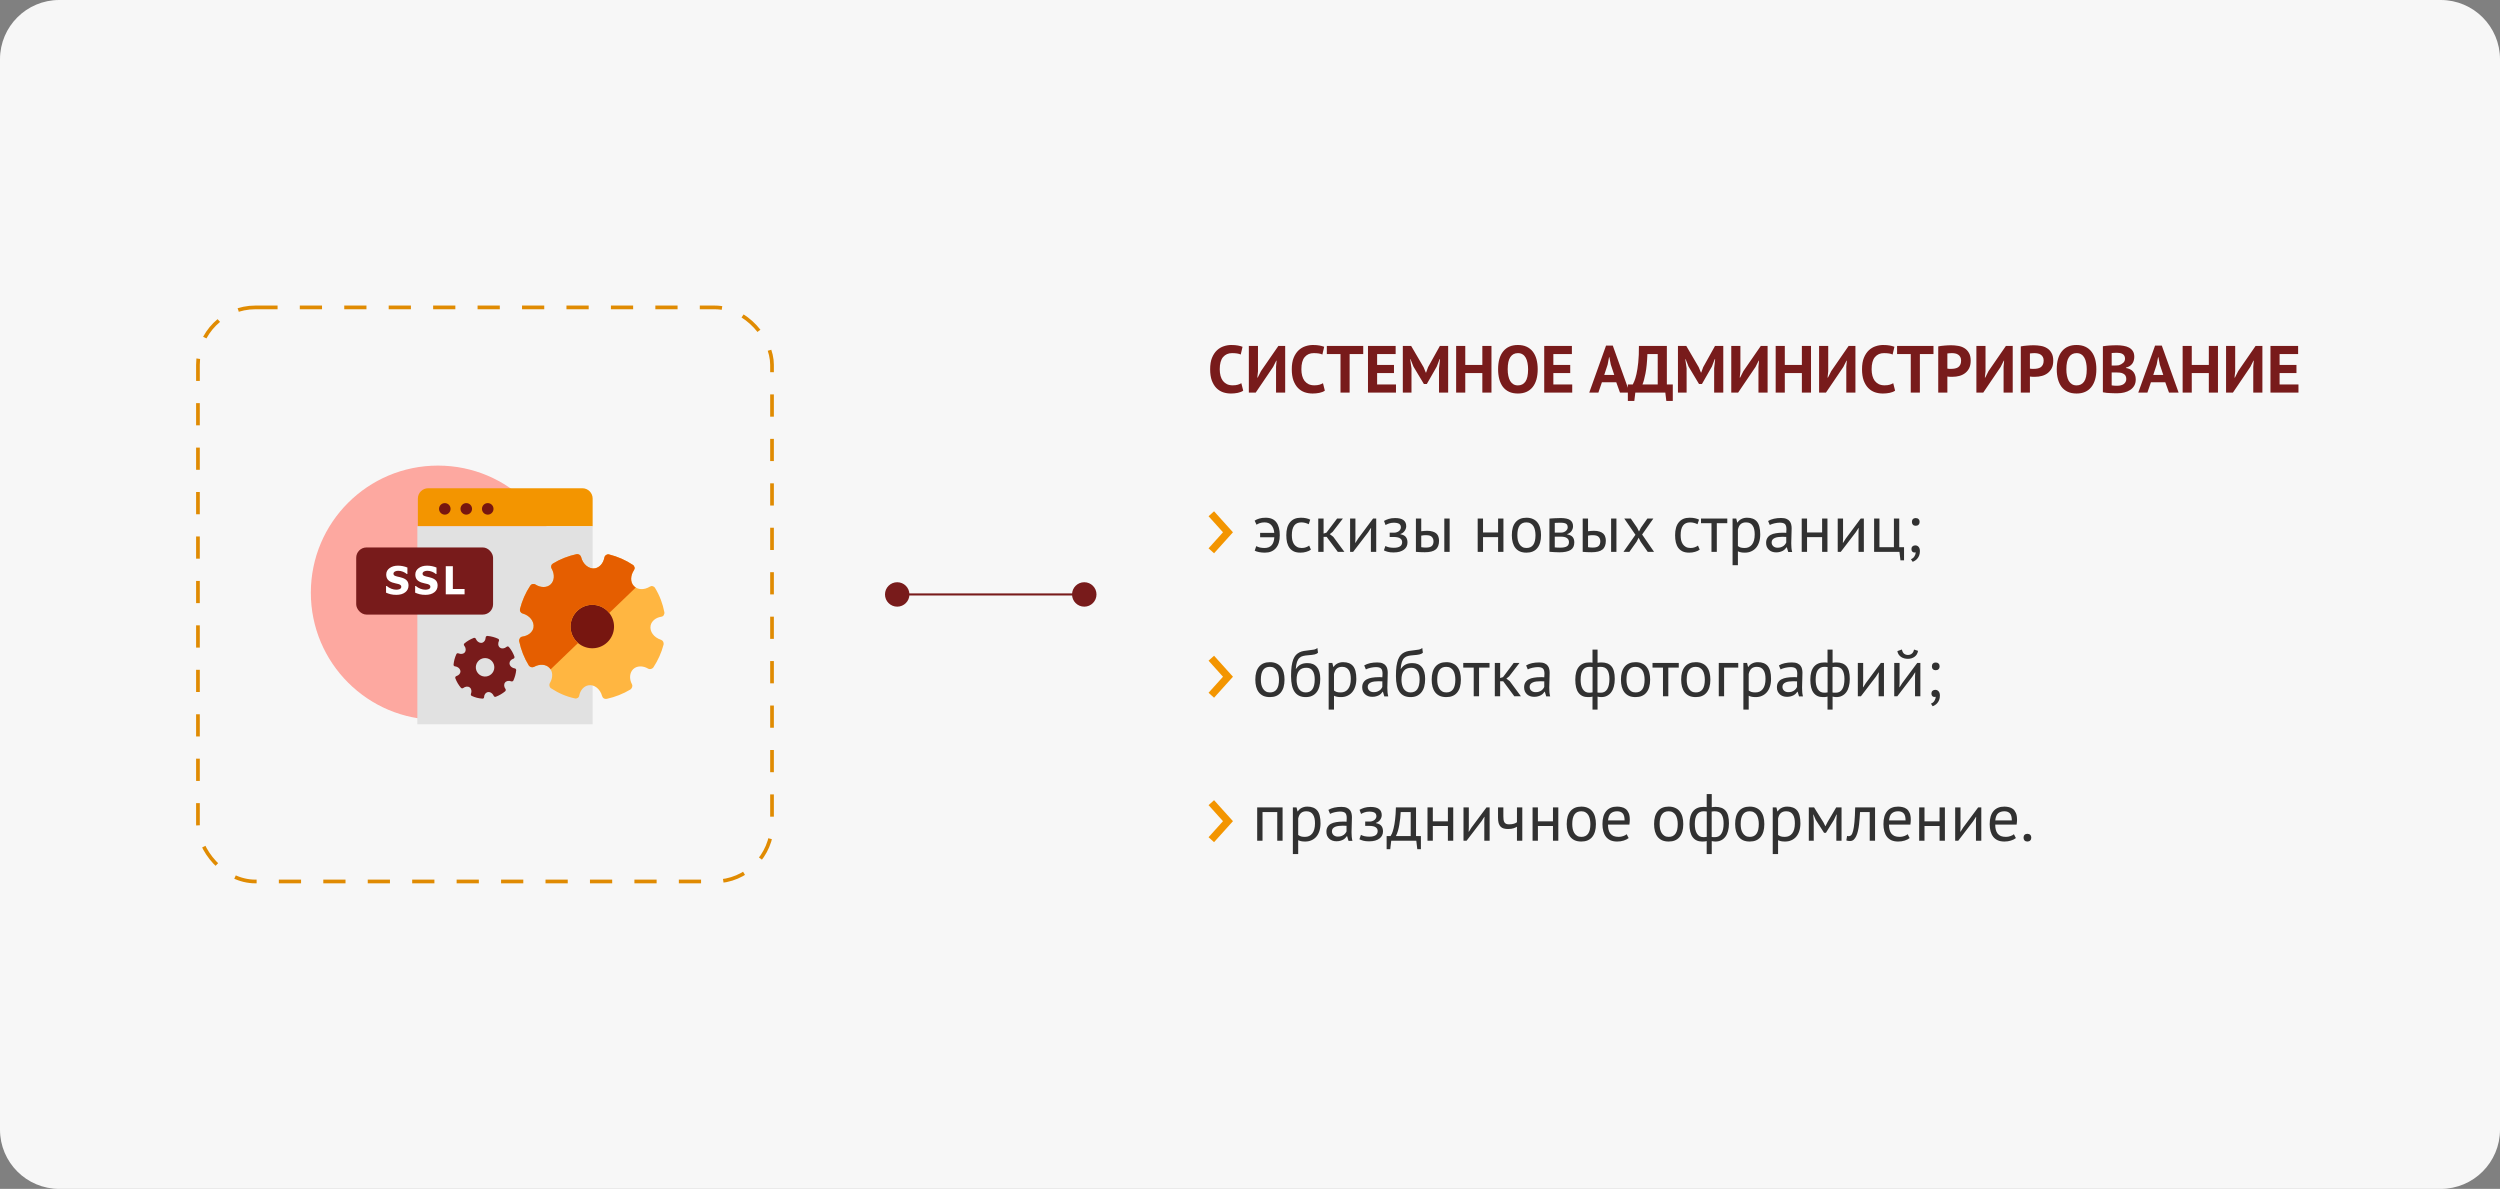
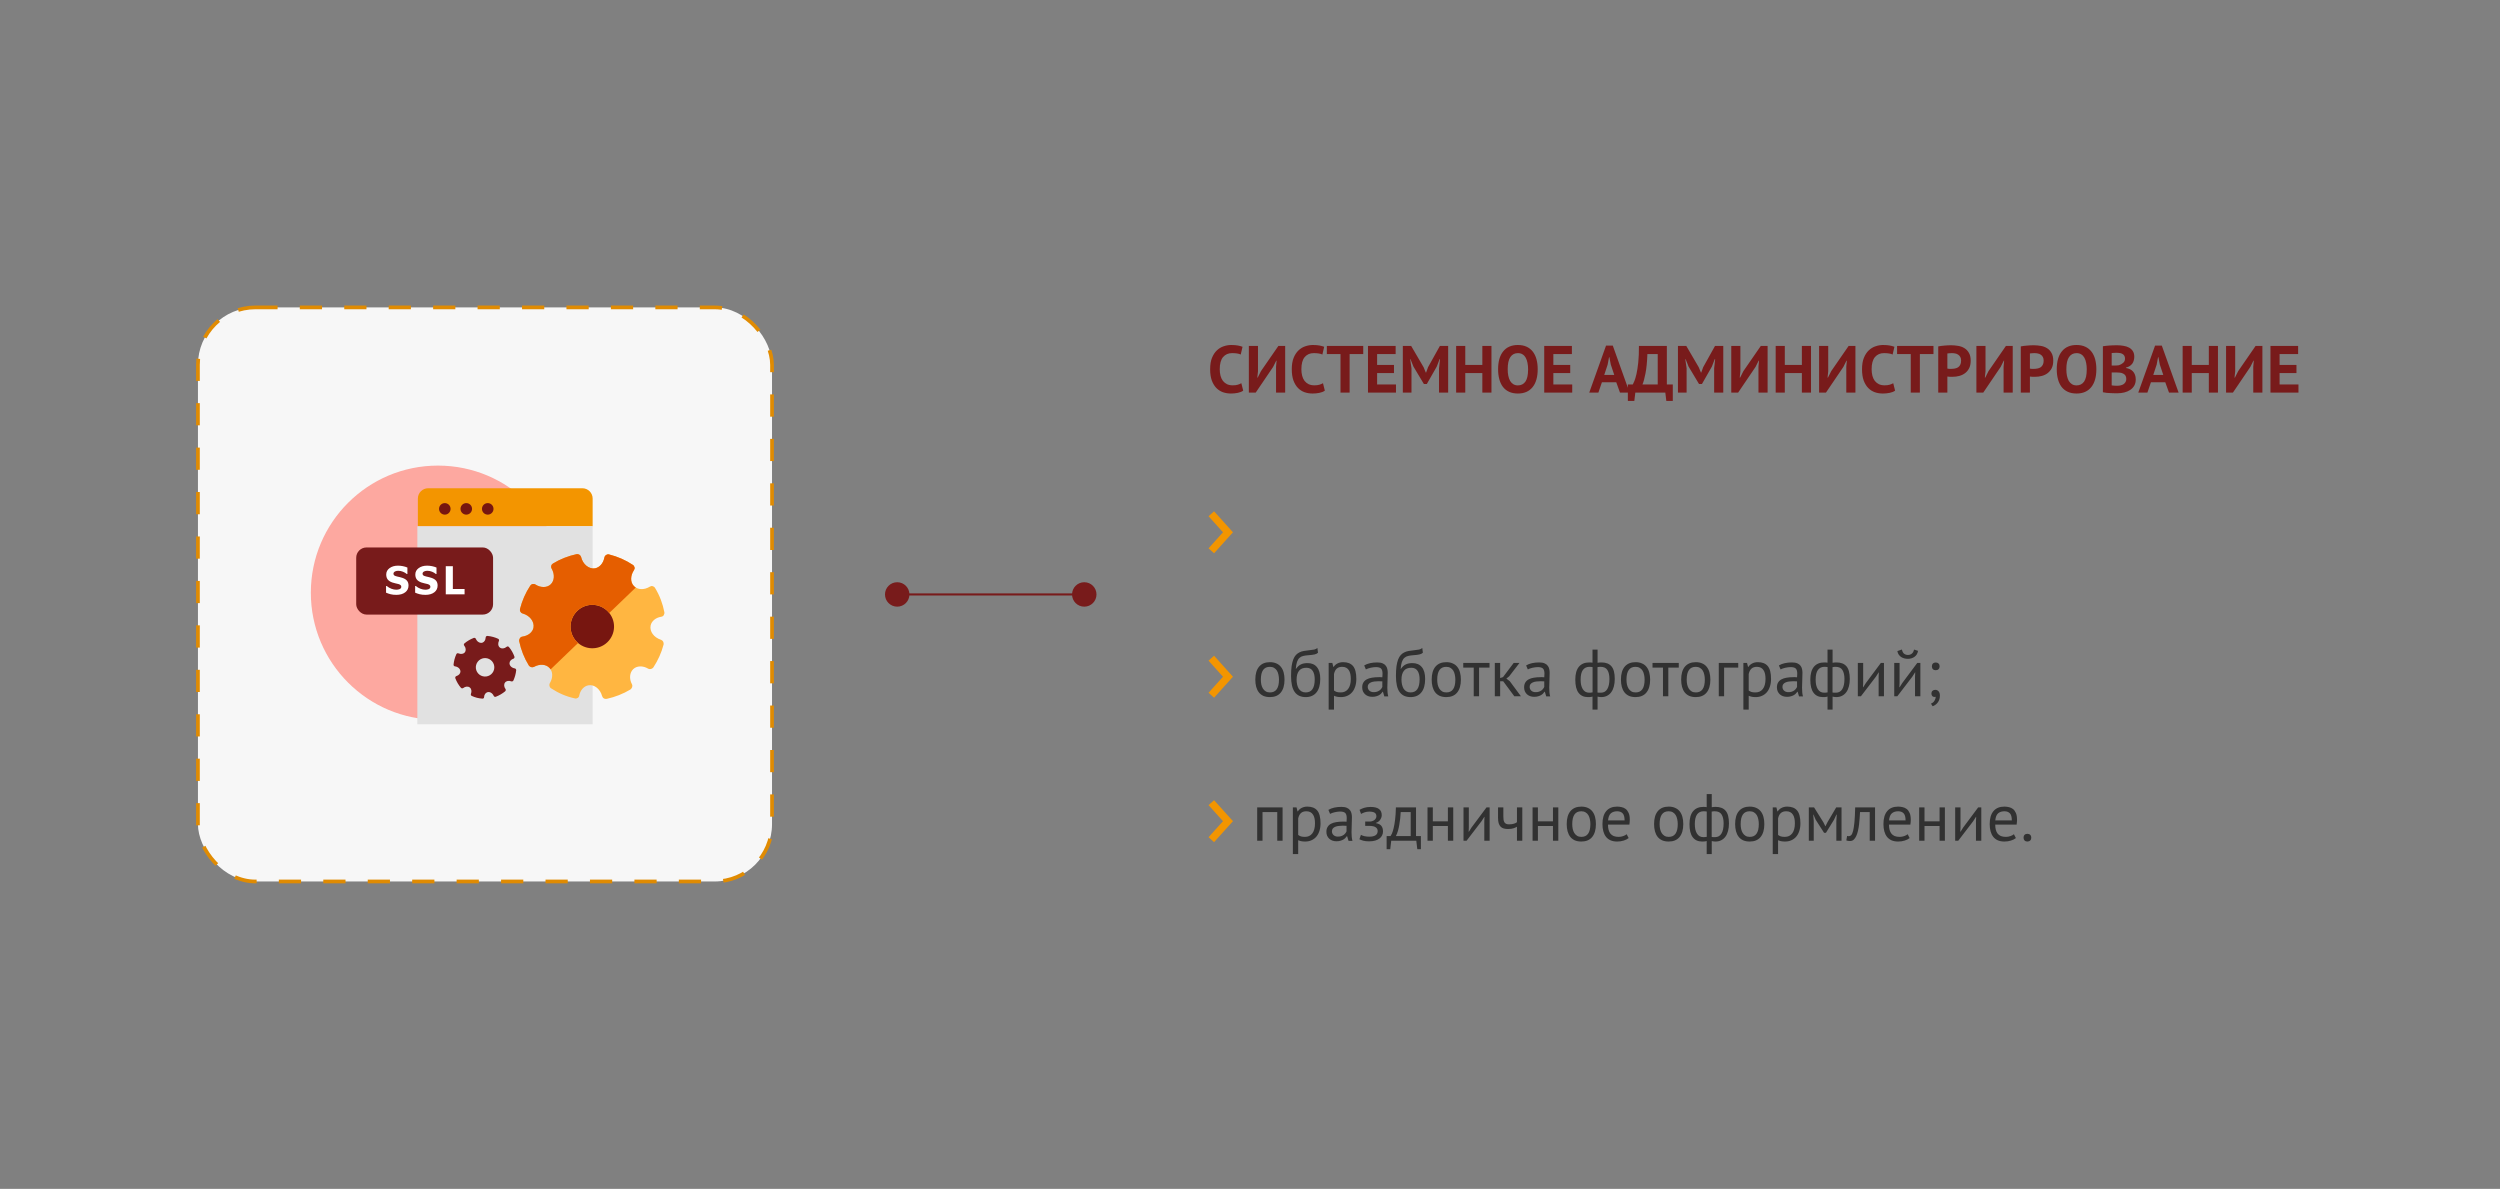
<svg xmlns="http://www.w3.org/2000/svg" width="675" height="321" viewBox="0 0 675 321" fill="none">
  <rect x="0" y="0" width="675" height="321" fill="#808080" stroke="none" />
-   <path d="M0 16C0 7.163 7.163 0 16 0H659C667.837 0 675 7.163 675 16V305C675 313.837 667.837 321 659 321H16C7.163 321 0 313.837 0 305V16Z" fill="#F7F7F7" />
  <rect x="53.446" y="83" width="155" height="155" rx="15.5" fill="#F7F7F7" />
  <circle opacity="0.7" cx="118.251" cy="160.033" r="34.323" fill="#FF867B" />
  <path d="M112.825 134.609C112.825 133.072 114.071 131.826 115.608 131.826H157.231C158.768 131.826 160.014 133.072 160.014 134.609V142.089H112.825V134.609Z" fill="#F39500" />
  <rect x="112.684" y="142.083" width="47.324" height="53.464" fill="#E1E1E1" />
  <circle r="1.559" transform="matrix(-1 0 0 1 120.099 137.395)" fill="#771610" />
  <circle r="1.559" transform="matrix(-1 0 0 1 125.894 137.395)" fill="#771610" />
  <circle r="1.559" transform="matrix(-1 0 0 1 131.689 137.395)" fill="#771610" />
  <rect x="96.176" y="147.811" width="36.952" height="18.126" rx="2.783" fill="#781B1B" />
  <rect x="151.37" y="160.25" width="17.023" height="17.023" rx="8.512" fill="#771610" />
  <path d="M170.616 184.722C169.833 183.263 170.001 181.598 170.967 180.671C171.932 179.742 173.556 179.685 174.983 180.524C175.429 180.804 176.063 180.636 176.387 180.236C177.642 178.322 178.584 176.266 179.17 174.023C179.271 173.484 179.012 172.937 178.474 172.747C176.547 172.122 175.361 170.521 175.664 168.903C175.913 167.69 177.059 166.766 178.507 166.524C178.823 166.485 179.051 166.354 179.191 166.131C179.33 165.909 179.426 165.64 179.387 165.323C178.936 163.015 178.124 160.789 176.856 158.735C176.725 158.507 176.459 158.321 176.234 158.272C175.965 158.176 175.693 158.261 175.465 158.392C173.912 159.353 172.155 159.273 171.139 158.216C170.123 157.159 170.202 155.401 171.178 153.933C171.318 153.71 171.414 153.441 171.329 153.169C171.244 152.896 171.113 152.668 170.891 152.529C168.932 151.227 166.786 150.283 164.453 149.696C164.184 149.6 163.912 149.685 163.638 149.86C163.41 149.991 163.224 150.257 163.172 150.572C162.872 152.099 161.903 153.208 160.635 153.454C159.007 153.692 157.365 152.352 156.907 150.404C156.738 149.859 156.248 149.534 155.705 149.613C153.441 150.109 151.305 150.924 149.297 152.147C148.795 152.453 148.648 153.036 148.953 153.538C149.825 155.089 149.701 156.8 148.689 157.772C147.678 158.744 145.965 158.71 144.584 157.826C144.095 157.501 143.46 157.669 143.181 158.114C141.879 160.073 140.981 162.175 140.396 164.418C140.295 164.957 140.554 165.503 141.138 165.65C143.067 166.184 144.341 167.878 144.038 169.496C143.789 170.708 142.643 171.633 141.105 171.873C140.789 171.911 140.561 172.042 140.375 172.309C140.235 172.532 140.14 172.801 140.179 173.117C140.674 175.472 141.532 177.654 142.799 179.708L142.932 179.846C143.241 180.168 143.78 180.268 144.191 180.051C145.695 179.224 147.362 179.302 148.334 180.313L148.378 180.359C149.306 181.325 149.318 182.993 148.479 184.42C148.199 184.865 148.321 185.544 148.767 185.823C150.725 187.125 152.871 188.069 155.206 188.566C155.475 188.661 155.747 188.577 155.975 188.446C156.203 188.315 156.389 188.049 156.394 187.778C156.693 186.341 157.662 185.233 158.884 185.031C160.468 184.747 162.066 186.041 162.569 187.945C162.739 188.49 163.228 188.815 163.817 188.691C166.082 188.195 168.263 187.336 170.226 186.157C170.685 185.806 170.878 185.178 170.616 184.722L170.616 184.722ZM155.691 173.243C153.437 170.899 153.51 167.202 155.855 164.949C158.199 162.695 161.896 162.768 164.149 165.113C166.403 167.457 166.33 171.154 163.985 173.407C161.641 175.661 157.9 175.542 155.691 173.243Z" fill="#FFB641" />
  <path d="M136.476 186.013C136.052 185.451 136.014 184.74 136.359 184.288C136.704 183.835 137.383 183.705 138.037 183.965C138.242 184.053 138.498 183.942 138.608 183.753C139.011 182.867 139.273 181.942 139.373 180.961C139.38 180.728 139.236 180.516 138.997 180.47C138.147 180.333 137.545 179.738 137.567 179.038C137.593 178.513 138.014 178.05 138.606 177.854C138.736 177.817 138.824 177.747 138.868 177.645C138.912 177.542 138.935 177.423 138.898 177.292C138.558 176.352 138.072 175.469 137.406 174.689C137.336 174.602 137.212 174.541 137.114 174.535C136.995 174.512 136.886 174.566 136.799 174.635C136.209 175.14 135.466 175.221 134.97 174.843C134.474 174.465 134.394 173.722 134.708 173.041C134.752 172.938 134.775 172.819 134.721 172.71C134.668 172.601 134.598 172.514 134.496 172.47C133.588 172.051 132.625 171.794 131.607 171.699C131.488 171.676 131.379 171.729 131.275 171.821C131.188 171.891 131.127 172.015 131.126 172.15C131.099 172.811 130.764 173.34 130.247 173.526C129.579 173.732 128.802 173.276 128.483 172.487C128.376 172.269 128.149 172.165 127.926 172.233C127.007 172.589 126.163 173.071 125.399 173.715C125.208 173.876 125.184 174.131 125.345 174.322C125.812 174.917 125.871 175.643 125.51 176.118C125.148 176.592 124.426 176.689 123.789 176.408C123.562 176.303 123.306 176.415 123.218 176.62C122.799 177.527 122.558 178.469 122.458 179.449C122.451 179.683 122.595 179.895 122.85 179.919C123.695 180.018 124.341 180.646 124.319 181.346C124.293 181.871 123.872 182.334 123.241 182.535C123.111 182.572 123.024 182.642 122.963 182.766C122.919 182.869 122.896 182.988 122.933 183.118C123.294 184.075 123.797 184.936 124.463 185.717L124.528 185.766C124.679 185.881 124.912 185.888 125.07 185.77C125.648 185.325 126.353 185.249 126.828 185.611L126.849 185.627C127.302 185.972 127.415 186.672 127.155 187.326C127.067 187.532 127.163 187.809 127.368 187.897C128.275 188.317 129.238 188.574 130.252 188.631C130.371 188.653 130.48 188.6 130.567 188.53C130.654 188.46 130.715 188.336 130.7 188.222C130.732 187.599 131.067 187.07 131.567 186.906C132.214 186.684 132.969 187.124 133.305 187.891C133.411 188.108 133.638 188.213 133.878 188.123C134.797 187.767 135.657 187.264 136.405 186.641C136.575 186.464 136.615 186.187 136.476 186.013L136.476 186.013ZM129.458 182.162C128.359 181.323 128.149 179.766 128.987 178.666C129.825 177.567 131.383 177.357 132.482 178.195C133.582 179.034 133.792 180.591 132.953 181.691C132.115 182.79 130.536 182.984 129.458 182.162Z" fill="#781B1B" />
  <path fill-rule="evenodd" clip-rule="evenodd" d="M171.655 158.633C171.467 158.517 171.294 158.378 171.138 158.216C170.122 157.159 170.201 155.401 171.177 153.932C171.317 153.71 171.413 153.441 171.328 153.169C171.243 152.896 171.112 152.668 170.89 152.529C168.931 151.227 166.785 150.283 164.452 149.696C164.183 149.6 163.911 149.685 163.637 149.86C163.409 149.99 163.223 150.257 163.171 150.572C162.871 152.099 161.902 153.208 160.634 153.453C159.006 153.692 157.364 152.352 156.906 150.403C156.737 149.859 156.247 149.533 155.704 149.613C153.44 150.109 151.304 150.924 149.296 152.147C148.794 152.453 148.647 153.036 148.952 153.538C149.824 155.089 149.7 156.8 148.688 157.772C147.677 158.744 145.964 158.71 144.583 157.826C144.094 157.501 143.459 157.669 143.18 158.114C141.878 160.073 140.98 162.175 140.395 164.418C140.294 164.957 140.553 165.503 141.137 165.65C143.066 166.184 144.34 167.878 144.037 169.495C143.788 170.708 142.642 171.632 141.104 171.873C140.788 171.911 140.56 172.042 140.374 172.309C140.234 172.532 140.139 172.801 140.178 173.117C140.673 175.472 141.531 177.654 142.798 179.708L142.931 179.846C143.24 180.168 143.779 180.268 144.19 180.051C145.694 179.224 147.361 179.302 148.333 180.313L148.377 180.359C148.487 180.473 148.584 180.597 148.668 180.729L156.075 173.609C155.942 173.494 155.814 173.372 155.69 173.243C153.436 170.899 153.509 167.202 155.854 164.949C158.198 162.695 161.895 162.768 164.148 165.113C164.272 165.242 164.389 165.375 164.499 165.512L171.655 158.633Z" fill="#E55E00" />
  <path d="M106.999 160.612C106.416 160.612 105.904 160.555 105.461 160.443C105.021 160.331 104.613 160.191 104.235 160.024V158.215H104.408C104.79 158.539 105.211 158.787 105.67 158.961C106.13 159.135 106.577 159.222 107.009 159.222C107.118 159.222 107.261 159.21 107.438 159.186C107.619 159.162 107.764 159.125 107.873 159.074C108.005 159.016 108.118 158.936 108.21 158.833C108.302 158.728 108.348 158.59 108.348 158.42C108.348 158.229 108.273 158.074 108.123 157.955C107.973 157.835 107.794 157.749 107.586 157.694C107.328 157.626 107.05 157.561 106.754 157.5C106.461 157.439 106.186 157.364 105.931 157.275C105.342 157.067 104.919 156.788 104.664 156.437C104.408 156.086 104.281 155.647 104.281 155.119C104.281 154.407 104.582 153.831 105.185 153.392C105.788 152.949 106.541 152.728 107.443 152.728C107.896 152.728 108.346 152.774 108.792 152.865C109.242 152.957 109.644 153.082 109.998 153.238V154.976H109.83C109.547 154.734 109.201 154.529 108.792 154.363C108.387 154.196 107.97 154.112 107.541 154.112C107.374 154.112 107.224 154.124 107.091 154.148C106.958 154.172 106.818 154.218 106.672 154.286C106.553 154.34 106.449 154.422 106.36 154.531C106.275 154.637 106.232 154.756 106.232 154.889C106.232 155.083 106.301 155.238 106.437 155.354C106.577 155.466 106.844 155.568 107.239 155.66C107.495 155.718 107.74 155.775 107.975 155.829C108.213 155.884 108.467 155.958 108.736 156.054C109.264 156.245 109.656 156.502 109.911 156.825C110.17 157.146 110.3 157.57 110.3 158.098C110.3 158.854 110.002 159.462 109.406 159.922C108.813 160.382 108.011 160.612 106.999 160.612ZM114.854 160.612C114.271 160.612 113.759 160.555 113.316 160.443C112.876 160.331 112.468 160.191 112.089 160.024V158.215H112.263C112.645 158.539 113.065 158.787 113.525 158.961C113.985 159.135 114.431 159.222 114.864 159.222C114.973 159.222 115.116 159.21 115.293 159.186C115.474 159.162 115.618 159.125 115.727 159.074C115.86 159.016 115.973 158.936 116.065 158.833C116.157 158.728 116.203 158.59 116.203 158.42C116.203 158.229 116.128 158.074 115.978 157.955C115.828 157.835 115.649 157.749 115.441 157.694C115.182 157.626 114.905 157.561 114.608 157.5C114.316 157.439 114.041 157.364 113.786 157.275C113.197 157.067 112.774 156.788 112.519 156.437C112.263 156.086 112.135 155.647 112.135 155.119C112.135 154.407 112.437 153.831 113.04 153.392C113.643 152.949 114.396 152.728 115.298 152.728C115.751 152.728 116.201 152.774 116.647 152.865C117.097 152.957 117.499 153.082 117.853 153.238V154.976H117.684C117.402 154.734 117.056 154.529 116.647 154.363C116.242 154.196 115.825 154.112 115.395 154.112C115.228 154.112 115.079 154.124 114.946 154.148C114.813 154.172 114.673 154.218 114.527 154.286C114.408 154.34 114.304 154.422 114.215 154.531C114.13 154.637 114.087 154.756 114.087 154.889C114.087 155.083 114.155 155.238 114.292 155.354C114.431 155.466 114.699 155.568 115.094 155.66C115.349 155.718 115.595 155.775 115.83 155.829C116.068 155.884 116.322 155.958 116.591 156.054C117.119 156.245 117.511 156.502 117.766 156.825C118.025 157.146 118.155 157.57 118.155 158.098C118.155 158.854 117.856 159.462 117.26 159.922C116.668 160.382 115.865 160.612 114.854 160.612ZM125.437 160.474H120.358V152.865H122.269V159.023H125.437V160.474Z" fill="white" />
  <rect x="53.446" y="83" width="155" height="155" rx="15.5" stroke="#E08B02" stroke-dasharray="6 6" />
  <path d="M242.247 160.5H290.747" stroke="#781B1B" stroke-width="0.563" />
  <circle cx="242.247" cy="160.5" r="2.8" fill="#781B1B" stroke="#781B1B" />
  <circle cx="292.753" cy="160.5" r="2.8" fill="#781B1B" stroke="#781B1B" />
  <path d="M335.666 105.478C335.282 105.754 334.79 105.952 334.19 106.072C333.602 106.192 332.996 106.252 332.372 106.252C331.616 106.252 330.896 106.138 330.212 105.91C329.54 105.67 328.946 105.292 328.43 104.776C327.914 104.248 327.5 103.57 327.188 102.742C326.888 101.902 326.738 100.888 326.738 99.7C326.738 98.464 326.906 97.432 327.242 96.604C327.59 95.764 328.034 95.092 328.574 94.588C329.126 94.072 329.738 93.706 330.41 93.49C331.082 93.262 331.754 93.148 332.426 93.148C333.146 93.148 333.752 93.196 334.244 93.292C334.748 93.388 335.162 93.502 335.486 93.634L335 95.722C334.724 95.59 334.394 95.494 334.01 95.434C333.638 95.374 333.182 95.344 332.642 95.344C331.646 95.344 330.842 95.698 330.23 96.406C329.63 97.114 329.33 98.212 329.33 99.7C329.33 100.348 329.402 100.942 329.546 101.482C329.69 102.01 329.906 102.466 330.194 102.85C330.494 103.222 330.86 103.516 331.292 103.732C331.736 103.936 332.246 104.038 332.822 104.038C333.362 104.038 333.818 103.984 334.19 103.876C334.562 103.768 334.886 103.63 335.162 103.462L335.666 105.478ZM344.532 99.016L344.676 97.378H344.586L343.74 99.07L339.042 106H337.188V93.4H339.654V100.258L339.474 101.95H339.582L340.464 100.204L345.162 93.4H346.998V106H344.532V99.016ZM357.709 105.478C357.325 105.754 356.833 105.952 356.233 106.072C355.645 106.192 355.039 106.252 354.415 106.252C353.659 106.252 352.939 106.138 352.255 105.91C351.583 105.67 350.989 105.292 350.473 104.776C349.957 104.248 349.543 103.57 349.231 102.742C348.931 101.902 348.781 100.888 348.781 99.7C348.781 98.464 348.949 97.432 349.285 96.604C349.633 95.764 350.077 95.092 350.617 94.588C351.169 94.072 351.781 93.706 352.453 93.49C353.125 93.262 353.797 93.148 354.469 93.148C355.189 93.148 355.795 93.196 356.287 93.292C356.791 93.388 357.205 93.502 357.529 93.634L357.043 95.722C356.767 95.59 356.437 95.494 356.053 95.434C355.681 95.374 355.225 95.344 354.685 95.344C353.689 95.344 352.885 95.698 352.273 96.406C351.673 97.114 351.373 98.212 351.373 99.7C351.373 100.348 351.445 100.942 351.589 101.482C351.733 102.01 351.949 102.466 352.237 102.85C352.537 103.222 352.903 103.516 353.335 103.732C353.779 103.936 354.289 104.038 354.865 104.038C355.405 104.038 355.861 103.984 356.233 103.876C356.605 103.768 356.929 103.63 357.205 103.462L357.709 105.478ZM368.072 95.596H364.4V106H361.934V95.596H358.244V93.4H368.072V95.596ZM369.356 93.4H376.826V95.596H371.822V98.53H376.376V100.726H371.822V103.804H376.916V106H369.356V93.4ZM388.535 99.466L388.805 96.964H388.697L387.923 98.98L385.241 103.678H384.449L381.623 98.962L380.831 96.964H380.741L381.101 99.448V106H378.761V93.4H381.011L384.377 99.16L384.971 100.6H385.043L385.583 99.124L388.769 93.4H391.001V106H388.535V99.466ZM400.231 100.726H395.623V106H393.157V93.4H395.623V98.53H400.231V93.4H402.697V106H400.231V100.726ZM404.486 99.7C404.486 97.6 404.948 95.986 405.872 94.858C406.796 93.718 408.116 93.148 409.832 93.148C410.732 93.148 411.518 93.304 412.19 93.616C412.862 93.928 413.42 94.372 413.864 94.948C414.308 95.524 414.638 96.214 414.854 97.018C415.07 97.822 415.178 98.716 415.178 99.7C415.178 101.8 414.71 103.42 413.774 104.56C412.85 105.688 411.536 106.252 409.832 106.252C408.92 106.252 408.128 106.096 407.456 105.784C406.784 105.472 406.226 105.028 405.782 104.452C405.35 103.876 405.026 103.186 404.81 102.382C404.594 101.578 404.486 100.684 404.486 99.7ZM407.078 99.7C407.078 100.336 407.132 100.924 407.24 101.464C407.348 101.992 407.51 102.448 407.726 102.832C407.954 103.216 408.242 103.516 408.59 103.732C408.938 103.948 409.352 104.056 409.832 104.056C410.708 104.056 411.386 103.714 411.866 103.03C412.346 102.346 412.586 101.236 412.586 99.7C412.586 99.088 412.532 98.518 412.424 97.99C412.328 97.462 412.172 97 411.956 96.604C411.74 96.208 411.458 95.902 411.11 95.686C410.762 95.458 410.336 95.344 409.832 95.344C408.956 95.344 408.278 95.698 407.798 96.406C407.318 97.102 407.078 98.2 407.078 99.7ZM416.94 93.4H424.41V95.596H419.406V98.53H423.96V100.726H419.406V103.804H424.5V106H416.94V93.4ZM436.387 103.21H432.517L431.563 106H429.097L433.633 93.31H435.451L439.987 106H437.395L436.387 103.21ZM433.147 101.23H435.847L434.911 98.422L434.533 96.442H434.443L434.065 98.44L433.147 101.23ZM451.653 108.25H449.907L449.637 106H441.537L441.267 108.25H439.521V103.804H440.853C440.937 103.672 441.075 103.378 441.267 102.922C441.459 102.466 441.651 101.824 441.843 100.996C442.035 100.156 442.197 99.112 442.329 97.864C442.461 96.604 442.521 95.116 442.509 93.4H450.051V103.804H451.653V108.25ZM447.585 103.804V95.596H444.795C444.723 97.732 444.549 99.484 444.273 100.852C444.009 102.208 443.739 103.192 443.463 103.804H447.585ZM462.82 99.466L463.09 96.964H462.982L462.208 98.98L459.526 103.678H458.734L455.908 98.962L455.116 96.964H455.026L455.386 99.448V106H453.046V93.4H455.296L458.662 99.16L459.256 100.6H459.328L459.868 99.124L463.054 93.4H465.286V106H462.82V99.466ZM474.786 99.016L474.93 97.378H474.84L473.994 99.07L469.296 106H467.442V93.4H469.908V100.258L469.728 101.95H469.836L470.718 100.204L475.416 93.4H477.252V106H474.786V99.016ZM486.505 100.726H481.897V106H479.431V93.4H481.897V98.53H486.505V93.4H488.971V106H486.505V100.726ZM498.499 99.016L498.643 97.378H498.553L497.707 99.07L493.009 106H491.155V93.4H493.621V100.258L493.441 101.95H493.549L494.431 100.204L499.129 93.4H500.965V106H498.499V99.016ZM511.675 105.478C511.291 105.754 510.799 105.952 510.199 106.072C509.611 106.192 509.005 106.252 508.381 106.252C507.625 106.252 506.905 106.138 506.221 105.91C505.549 105.67 504.955 105.292 504.439 104.776C503.923 104.248 503.509 103.57 503.197 102.742C502.897 101.902 502.747 100.888 502.747 99.7C502.747 98.464 502.915 97.432 503.251 96.604C503.599 95.764 504.043 95.092 504.583 94.588C505.135 94.072 505.747 93.706 506.419 93.49C507.091 93.262 507.763 93.148 508.435 93.148C509.155 93.148 509.761 93.196 510.253 93.292C510.757 93.388 511.171 93.502 511.495 93.634L511.009 95.722C510.733 95.59 510.403 95.494 510.019 95.434C509.647 95.374 509.191 95.344 508.651 95.344C507.655 95.344 506.851 95.698 506.239 96.406C505.639 97.114 505.339 98.212 505.339 99.7C505.339 100.348 505.411 100.942 505.555 101.482C505.699 102.01 505.915 102.466 506.203 102.85C506.503 103.222 506.869 103.516 507.301 103.732C507.745 103.936 508.255 104.038 508.831 104.038C509.371 104.038 509.827 103.984 510.199 103.876C510.571 103.768 510.895 103.63 511.171 103.462L511.675 105.478ZM522.039 95.596H518.367V106H515.901V95.596H512.211V93.4H522.039V95.596ZM523.323 93.526C523.827 93.43 524.379 93.358 524.979 93.31C525.591 93.25 526.197 93.22 526.797 93.22C527.421 93.22 528.045 93.274 528.669 93.382C529.305 93.478 529.875 93.682 530.379 93.994C530.883 94.294 531.291 94.72 531.603 95.272C531.927 95.812 532.089 96.52 532.089 97.396C532.089 98.188 531.951 98.86 531.675 99.412C531.399 99.952 531.033 100.396 530.577 100.744C530.121 101.092 529.599 101.344 529.011 101.5C528.435 101.656 527.835 101.734 527.211 101.734C527.151 101.734 527.055 101.734 526.923 101.734C526.791 101.734 526.653 101.734 526.509 101.734C526.365 101.722 526.221 101.71 526.077 101.698C525.945 101.686 525.849 101.674 525.789 101.662V106H523.323V93.526ZM526.995 95.344C526.755 95.344 526.527 95.356 526.311 95.38C526.095 95.392 525.921 95.41 525.789 95.434V99.52C525.837 99.532 525.909 99.544 526.005 99.556C526.101 99.568 526.203 99.58 526.311 99.592C526.419 99.592 526.521 99.592 526.617 99.592C526.725 99.592 526.803 99.592 526.851 99.592C527.175 99.592 527.493 99.562 527.805 99.502C528.129 99.442 528.417 99.334 528.669 99.178C528.921 99.01 529.119 98.782 529.263 98.494C529.419 98.206 529.497 97.828 529.497 97.36C529.497 96.964 529.425 96.64 529.281 96.388C529.137 96.124 528.945 95.914 528.705 95.758C528.477 95.602 528.213 95.494 527.913 95.434C527.613 95.374 527.307 95.344 526.995 95.344ZM540.968 99.016L541.112 97.378H541.022L540.176 99.07L535.478 106H533.624V93.4H536.09V100.258L535.91 101.95H536.018L536.9 100.204L541.598 93.4H543.434V106H540.968V99.016ZM545.612 93.526C546.116 93.43 546.668 93.358 547.268 93.31C547.88 93.25 548.486 93.22 549.086 93.22C549.71 93.22 550.334 93.274 550.958 93.382C551.594 93.478 552.164 93.682 552.668 93.994C553.172 94.294 553.58 94.72 553.892 95.272C554.216 95.812 554.378 96.52 554.378 97.396C554.378 98.188 554.24 98.86 553.964 99.412C553.688 99.952 553.322 100.396 552.866 100.744C552.41 101.092 551.888 101.344 551.3 101.5C550.724 101.656 550.124 101.734 549.5 101.734C549.44 101.734 549.344 101.734 549.212 101.734C549.08 101.734 548.942 101.734 548.798 101.734C548.654 101.722 548.51 101.71 548.366 101.698C548.234 101.686 548.138 101.674 548.078 101.662V106H545.612V93.526ZM549.284 95.344C549.044 95.344 548.816 95.356 548.6 95.38C548.384 95.392 548.21 95.41 548.078 95.434V99.52C548.126 99.532 548.198 99.544 548.294 99.556C548.39 99.568 548.492 99.58 548.6 99.592C548.708 99.592 548.81 99.592 548.906 99.592C549.014 99.592 549.092 99.592 549.14 99.592C549.464 99.592 549.782 99.562 550.094 99.502C550.418 99.442 550.706 99.334 550.958 99.178C551.21 99.01 551.408 98.782 551.552 98.494C551.708 98.206 551.786 97.828 551.786 97.36C551.786 96.964 551.714 96.64 551.57 96.388C551.426 96.124 551.234 95.914 550.994 95.758C550.766 95.602 550.502 95.494 550.202 95.434C549.902 95.374 549.596 95.344 549.284 95.344ZM555.324 99.7C555.324 97.6 555.786 95.986 556.71 94.858C557.634 93.718 558.954 93.148 560.67 93.148C561.57 93.148 562.356 93.304 563.028 93.616C563.7 93.928 564.258 94.372 564.702 94.948C565.146 95.524 565.476 96.214 565.692 97.018C565.908 97.822 566.016 98.716 566.016 99.7C566.016 101.8 565.548 103.42 564.612 104.56C563.688 105.688 562.374 106.252 560.67 106.252C559.758 106.252 558.966 106.096 558.294 105.784C557.622 105.472 557.064 105.028 556.62 104.452C556.188 103.876 555.864 103.186 555.648 102.382C555.432 101.578 555.324 100.684 555.324 99.7ZM557.916 99.7C557.916 100.336 557.97 100.924 558.078 101.464C558.186 101.992 558.348 102.448 558.564 102.832C558.792 103.216 559.08 103.516 559.428 103.732C559.776 103.948 560.19 104.056 560.67 104.056C561.546 104.056 562.224 103.714 562.704 103.03C563.184 102.346 563.424 101.236 563.424 99.7C563.424 99.088 563.37 98.518 563.262 97.99C563.166 97.462 563.01 97 562.794 96.604C562.578 96.208 562.296 95.902 561.948 95.686C561.6 95.458 561.174 95.344 560.67 95.344C559.794 95.344 559.116 95.698 558.636 96.406C558.156 97.102 557.916 98.2 557.916 99.7ZM576.256 96.334C576.256 96.646 576.214 96.958 576.13 97.27C576.058 97.582 575.932 97.87 575.752 98.134C575.572 98.386 575.338 98.614 575.05 98.818C574.762 99.01 574.414 99.154 574.006 99.25V99.358C574.366 99.418 574.708 99.52 575.032 99.664C575.356 99.808 575.638 100.006 575.878 100.258C576.118 100.51 576.304 100.816 576.436 101.176C576.58 101.536 576.652 101.962 576.652 102.454C576.652 103.102 576.514 103.666 576.238 104.146C575.962 104.614 575.59 104.998 575.122 105.298C574.666 105.598 574.144 105.82 573.556 105.964C572.968 106.108 572.362 106.18 571.738 106.18C571.534 106.18 571.27 106.18 570.946 106.18C570.634 106.18 570.292 106.168 569.92 106.144C569.56 106.132 569.188 106.108 568.804 106.072C568.432 106.036 568.09 105.982 567.778 105.91V93.49C568.006 93.454 568.264 93.418 568.552 93.382C568.852 93.346 569.17 93.316 569.506 93.292C569.842 93.268 570.184 93.25 570.532 93.238C570.892 93.226 571.246 93.22 571.594 93.22C572.182 93.22 572.752 93.268 573.304 93.364C573.868 93.448 574.366 93.604 574.798 93.832C575.242 94.06 575.596 94.378 575.86 94.786C576.124 95.194 576.256 95.71 576.256 96.334ZM571.756 104.146C572.056 104.146 572.344 104.11 572.62 104.038C572.908 103.966 573.16 103.858 573.376 103.714C573.592 103.558 573.766 103.366 573.898 103.138C574.03 102.91 574.096 102.64 574.096 102.328C574.096 101.932 574.018 101.62 573.862 101.392C573.706 101.164 573.502 100.99 573.25 100.87C572.998 100.738 572.716 100.654 572.404 100.618C572.092 100.582 571.78 100.564 571.468 100.564H570.154V104.038C570.214 104.062 570.31 104.08 570.442 104.092C570.574 104.104 570.712 104.116 570.856 104.128C571.012 104.128 571.168 104.134 571.324 104.146C571.492 104.146 571.636 104.146 571.756 104.146ZM570.946 98.692C571.114 98.692 571.306 98.686 571.522 98.674C571.75 98.662 571.936 98.644 572.08 98.62C572.536 98.476 572.926 98.26 573.25 97.972C573.586 97.684 573.754 97.306 573.754 96.838C573.754 96.526 573.694 96.268 573.574 96.064C573.454 95.86 573.292 95.698 573.088 95.578C572.896 95.458 572.674 95.374 572.422 95.326C572.17 95.278 571.906 95.254 571.63 95.254C571.318 95.254 571.03 95.26 570.766 95.272C570.502 95.284 570.298 95.302 570.154 95.326V98.692H570.946ZM584.623 103.21H580.753L579.799 106H577.333L581.869 93.31H583.687L588.223 106H585.631L584.623 103.21ZM581.383 101.23H584.083L583.147 98.422L582.769 96.442H582.679L582.301 98.44L581.383 101.23ZM596.385 100.726H591.777V106H589.311V93.4H591.777V98.53H596.385V93.4H598.851V106H596.385V100.726ZM608.38 99.016L608.524 97.378H608.434L607.588 99.07L602.89 106H601.036V93.4H603.502V100.258L603.322 101.95H603.43L604.312 100.204L609.01 93.4H610.846V106H608.38V99.016ZM613.024 93.4H620.494V95.596H615.49V98.53H620.044V100.726H615.49V103.804H620.584V106H613.024V93.4Z" fill="#781B1B" />
  <g clip-path="url(#clip0_1268_6194)">
    <path d="M327.054 138.717L331.554 143.717L327.054 148.717" stroke="#F39500" stroke-width="2" />
  </g>
-   <path d="M340.232 143.87H344.048C343.988 143.018 343.736 142.334 343.292 141.818C342.86 141.302 342.242 141.044 341.438 141.044C340.946 141.044 340.514 141.11 340.142 141.242C339.782 141.374 339.488 141.518 339.26 141.674L338.756 140.576C339.128 140.324 339.554 140.132 340.034 140C340.514 139.856 341.072 139.784 341.708 139.784C343.04 139.784 344.012 140.198 344.624 141.026C345.236 141.854 345.542 143.012 345.542 144.5C345.542 146.036 345.188 147.206 344.48 148.01C343.772 148.814 342.788 149.216 341.528 149.216C340.964 149.216 340.442 149.168 339.962 149.072C339.494 148.988 339.098 148.856 338.774 148.676L339.188 147.452C339.464 147.608 339.8 147.734 340.196 147.83C340.604 147.914 341 147.956 341.384 147.956C343.064 147.968 343.958 147.002 344.066 145.058H340.232V143.87ZM353.945 148.406C353.585 148.67 353.159 148.868 352.667 149C352.175 149.144 351.659 149.216 351.119 149.216C350.423 149.216 349.835 149.108 349.355 148.892C348.875 148.664 348.479 148.346 348.167 147.938C347.867 147.518 347.645 147.02 347.501 146.444C347.369 145.856 347.303 145.208 347.303 144.5C347.303 142.976 347.639 141.812 348.311 141.008C348.983 140.192 349.949 139.784 351.209 139.784C351.785 139.784 352.271 139.832 352.667 139.928C353.075 140.012 353.441 140.138 353.765 140.306L353.351 141.548C353.075 141.392 352.769 141.272 352.433 141.188C352.097 141.092 351.737 141.044 351.353 141.044C349.649 141.044 348.797 142.196 348.797 144.5C348.797 144.956 348.839 145.394 348.923 145.814C349.019 146.222 349.169 146.588 349.373 146.912C349.589 147.224 349.865 147.476 350.201 147.668C350.549 147.86 350.975 147.956 351.479 147.956C351.911 147.956 352.295 147.89 352.631 147.758C352.979 147.626 353.261 147.476 353.477 147.308L353.945 148.406ZM358.196 144.95H357.368V149H355.928V140H357.368V144.068L358.142 143.816L361.022 140H362.588L359.798 143.618L359.042 144.212L359.978 144.932L362.984 149H361.202L358.196 144.95ZM370.14 143.672L370.194 142.556H370.14L369.402 143.708L365.352 149H364.524V140H365.964V145.49L365.91 146.552H365.982L366.684 145.436L370.734 140H371.58V149H370.14V143.672ZM375.214 144.986V143.816H376.474C376.69 143.816 376.9 143.78 377.104 143.708C377.32 143.636 377.512 143.54 377.68 143.42C377.848 143.288 377.98 143.138 378.076 142.97C378.184 142.79 378.238 142.604 378.238 142.412C378.238 141.944 378.076 141.614 377.752 141.422C377.428 141.23 376.942 141.134 376.294 141.134C375.826 141.134 375.394 141.206 374.998 141.35C374.614 141.494 374.314 141.632 374.098 141.764L373.684 140.648C374.044 140.444 374.464 140.264 374.944 140.108C375.436 139.952 376.018 139.874 376.69 139.874C378.682 139.874 379.678 140.612 379.678 142.088C379.678 142.508 379.54 142.922 379.264 143.33C379 143.726 378.616 144.008 378.112 144.176V144.248C378.82 144.38 379.312 144.632 379.588 145.004C379.876 145.376 380.02 145.868 380.02 146.48C380.02 146.864 379.942 147.218 379.786 147.542C379.63 147.866 379.396 148.148 379.084 148.388C378.772 148.628 378.376 148.82 377.896 148.964C377.428 149.096 376.882 149.162 376.258 149.162C375.646 149.162 375.136 149.108 374.728 149C374.332 148.892 373.972 148.76 373.648 148.604L374.062 147.416C374.338 147.572 374.668 147.692 375.052 147.776C375.448 147.86 375.874 147.902 376.33 147.902C377.062 147.902 377.62 147.776 378.004 147.524C378.388 147.272 378.58 146.888 378.58 146.372C378.58 145.94 378.4 145.604 378.04 145.364C377.68 145.112 377.086 144.986 376.258 144.986H375.214ZM383.735 147.74C384.179 147.812 384.605 147.848 385.013 147.848C385.769 147.848 386.297 147.704 386.597 147.416C386.897 147.116 387.047 146.696 387.047 146.156C387.047 145.676 386.897 145.28 386.597 144.968C386.309 144.656 385.799 144.5 385.067 144.5C384.863 144.5 384.641 144.506 384.401 144.518C384.161 144.53 383.939 144.566 383.735 144.626V147.74ZM383.735 143.438C384.023 143.39 384.299 143.36 384.563 143.348C384.827 143.324 385.079 143.312 385.319 143.312C385.931 143.312 386.441 143.384 386.849 143.528C387.269 143.66 387.605 143.846 387.857 144.086C388.109 144.326 388.283 144.614 388.379 144.95C388.487 145.274 388.541 145.622 388.541 145.994C388.541 147.086 388.235 147.878 387.623 148.37C387.023 148.862 386.045 149.108 384.689 149.108C383.921 149.108 383.123 149.072 382.295 149V140H383.735V143.438ZM389.963 140H391.403V149H389.963V140ZM404.485 145.022H400.417V149H398.977V140H400.417V143.762H404.485V140H405.925V149H404.485V145.022ZM408.194 144.5C408.194 142.976 408.53 141.812 409.202 141.008C409.886 140.192 410.864 139.784 412.136 139.784C412.808 139.784 413.39 139.898 413.882 140.126C414.386 140.342 414.8 140.66 415.124 141.08C415.448 141.488 415.688 141.986 415.844 142.574C416 143.15 416.078 143.792 416.078 144.5C416.078 146.024 415.736 147.194 415.052 148.01C414.38 148.814 413.408 149.216 412.136 149.216C411.464 149.216 410.876 149.108 410.372 148.892C409.88 148.664 409.472 148.346 409.148 147.938C408.824 147.518 408.584 147.02 408.428 146.444C408.272 145.856 408.194 145.208 408.194 144.5ZM409.688 144.5C409.688 144.956 409.73 145.394 409.814 145.814C409.91 146.234 410.054 146.6 410.246 146.912C410.438 147.224 410.69 147.476 411.002 147.668C411.314 147.86 411.692 147.956 412.136 147.956C413.768 147.968 414.584 146.816 414.584 144.5C414.584 144.032 414.536 143.588 414.44 143.168C414.356 142.748 414.218 142.382 414.026 142.07C413.834 141.758 413.582 141.512 413.27 141.332C412.958 141.14 412.58 141.044 412.136 141.044C410.504 141.032 409.688 142.184 409.688 144.5ZM418.348 140.018C418.768 139.994 419.206 139.964 419.662 139.928C420.13 139.892 420.706 139.874 421.39 139.874C422.578 139.874 423.43 140.06 423.946 140.432C424.462 140.792 424.72 141.344 424.72 142.088C424.72 142.508 424.594 142.922 424.342 143.33C424.102 143.726 423.7 144.02 423.136 144.212V144.284C423.844 144.416 424.342 144.662 424.63 145.022C424.918 145.382 425.062 145.862 425.062 146.462C425.062 147.398 424.726 148.076 424.054 148.496C423.382 148.916 422.374 149.126 421.03 149.126C420.526 149.126 420.058 149.108 419.626 149.072C419.194 149.048 418.768 149.018 418.348 148.982V140.018ZM419.788 147.794C420.016 147.818 420.238 147.836 420.454 147.848C420.682 147.86 420.946 147.866 421.246 147.866C422.05 147.866 422.644 147.752 423.028 147.524C423.424 147.296 423.622 146.906 423.622 146.354C423.622 145.922 423.454 145.574 423.118 145.31C422.794 145.034 422.212 144.896 421.372 144.896H419.788V147.794ZM421.552 143.798C421.768 143.798 421.978 143.762 422.182 143.69C422.386 143.618 422.566 143.522 422.722 143.402C422.89 143.27 423.022 143.12 423.118 142.952C423.226 142.784 423.28 142.604 423.28 142.412C423.28 141.932 423.136 141.602 422.848 141.422C422.56 141.23 422.056 141.134 421.336 141.134C420.952 141.134 420.646 141.14 420.418 141.152C420.202 141.164 419.992 141.176 419.788 141.188V143.798H421.552ZM428.77 147.74C429.214 147.812 429.64 147.848 430.048 147.848C430.804 147.848 431.332 147.704 431.632 147.416C431.932 147.116 432.082 146.696 432.082 146.156C432.082 145.676 431.932 145.28 431.632 144.968C431.344 144.656 430.834 144.5 430.102 144.5C429.898 144.5 429.676 144.506 429.436 144.518C429.196 144.53 428.974 144.566 428.77 144.626V147.74ZM428.77 143.438C429.058 143.39 429.334 143.36 429.598 143.348C429.862 143.324 430.114 143.312 430.354 143.312C430.966 143.312 431.476 143.384 431.884 143.528C432.304 143.66 432.64 143.846 432.892 144.086C433.144 144.326 433.318 144.614 433.414 144.95C433.522 145.274 433.576 145.622 433.576 145.994C433.576 147.086 433.27 147.878 432.658 148.37C432.058 148.862 431.08 149.108 429.724 149.108C428.956 149.108 428.158 149.072 427.33 149V140H428.77V143.438ZM434.998 140H436.438V149H434.998V140ZM441.571 144.392L438.547 140H440.311L442.021 142.484L442.525 143.51L443.047 142.484L444.793 140H446.413L443.371 144.32L446.593 149H444.883L442.975 146.264L442.435 145.184L441.877 146.264L439.933 149H438.331L441.571 144.392ZM458.921 148.406C458.561 148.67 458.135 148.868 457.643 149C457.151 149.144 456.635 149.216 456.095 149.216C455.399 149.216 454.811 149.108 454.331 148.892C453.851 148.664 453.455 148.346 453.143 147.938C452.843 147.518 452.621 147.02 452.477 146.444C452.345 145.856 452.279 145.208 452.279 144.5C452.279 142.976 452.615 141.812 453.287 141.008C453.959 140.192 454.925 139.784 456.185 139.784C456.761 139.784 457.247 139.832 457.643 139.928C458.051 140.012 458.417 140.138 458.741 140.306L458.327 141.548C458.051 141.392 457.745 141.272 457.409 141.188C457.073 141.092 456.713 141.044 456.329 141.044C454.625 141.044 453.773 142.196 453.773 144.5C453.773 144.956 453.815 145.394 453.899 145.814C453.995 146.222 454.145 146.588 454.349 146.912C454.565 147.224 454.841 147.476 455.177 147.668C455.525 147.86 455.951 147.956 456.455 147.956C456.887 147.956 457.271 147.89 457.607 147.758C457.955 147.626 458.237 147.476 458.453 147.308L458.921 148.406ZM466.365 141.26H463.539V149H462.099V141.26H459.273V140H466.365V141.26ZM467.795 140H468.785L469.055 141.08H469.127C469.403 140.66 469.757 140.342 470.189 140.126C470.633 139.898 471.137 139.784 471.701 139.784C472.901 139.784 473.795 140.138 474.383 140.846C474.971 141.554 475.265 142.712 475.265 144.32C475.265 145.076 475.163 145.76 474.959 146.372C474.767 146.972 474.491 147.482 474.131 147.902C473.771 148.322 473.333 148.646 472.817 148.874C472.313 149.102 471.749 149.216 471.125 149.216C470.681 149.216 470.327 149.186 470.063 149.126C469.811 149.078 469.535 148.988 469.235 148.856V152.6H467.795V140ZM471.431 141.044C470.819 141.044 470.333 141.206 469.973 141.53C469.625 141.842 469.379 142.322 469.235 142.97V147.434C469.451 147.602 469.697 147.734 469.973 147.83C470.249 147.914 470.615 147.956 471.071 147.956C471.899 147.956 472.553 147.65 473.033 147.038C473.525 146.414 473.771 145.502 473.771 144.302C473.771 143.81 473.729 143.366 473.645 142.97C473.561 142.562 473.423 142.22 473.231 141.944C473.051 141.656 472.811 141.434 472.511 141.278C472.223 141.122 471.863 141.044 471.431 141.044ZM477.389 140.666C477.845 140.39 478.373 140.186 478.973 140.054C479.585 139.922 480.221 139.856 480.881 139.856C481.505 139.856 482.003 139.94 482.375 140.108C482.759 140.276 483.047 140.498 483.239 140.774C483.443 141.038 483.575 141.332 483.635 141.656C483.707 141.98 483.743 142.304 483.743 142.628C483.743 143.348 483.725 144.05 483.689 144.734C483.653 145.418 483.635 146.066 483.635 146.678C483.635 147.122 483.653 147.542 483.689 147.938C483.725 148.334 483.791 148.7 483.887 149.036H482.825L482.447 147.776H482.357C482.249 147.944 482.111 148.112 481.943 148.28C481.787 148.436 481.595 148.58 481.367 148.712C481.139 148.832 480.875 148.934 480.575 149.018C480.275 149.102 479.933 149.144 479.549 149.144C479.165 149.144 478.805 149.084 478.469 148.964C478.145 148.844 477.863 148.676 477.623 148.46C477.383 148.232 477.191 147.962 477.047 147.65C476.915 147.338 476.849 146.984 476.849 146.588C476.849 146.06 476.957 145.622 477.173 145.274C477.389 144.914 477.689 144.632 478.073 144.428C478.469 144.212 478.937 144.062 479.477 143.978C480.029 143.882 480.635 143.834 481.295 143.834C481.463 143.834 481.625 143.834 481.781 143.834C481.949 143.834 482.117 143.846 482.285 143.87C482.321 143.51 482.339 143.186 482.339 142.898C482.339 142.238 482.207 141.776 481.943 141.512C481.679 141.248 481.199 141.116 480.503 141.116C480.299 141.116 480.077 141.134 479.837 141.17C479.609 141.194 479.369 141.236 479.117 141.296C478.877 141.344 478.643 141.41 478.415 141.494C478.199 141.566 478.007 141.65 477.839 141.746L477.389 140.666ZM479.945 147.884C480.281 147.884 480.581 147.842 480.845 147.758C481.109 147.662 481.337 147.548 481.529 147.416C481.721 147.272 481.877 147.116 481.997 146.948C482.129 146.78 482.225 146.618 482.285 146.462V144.968C482.117 144.956 481.943 144.95 481.763 144.95C481.595 144.938 481.427 144.932 481.259 144.932C480.887 144.932 480.521 144.956 480.161 145.004C479.813 145.04 479.501 145.118 479.225 145.238C478.961 145.346 478.745 145.502 478.577 145.706C478.421 145.898 478.343 146.144 478.343 146.444C478.343 146.864 478.493 147.212 478.793 147.488C479.093 147.752 479.477 147.884 479.945 147.884ZM491.971 145.022H487.903V149H486.463V140H487.903V143.762H491.971V140H493.411V149H491.971V145.022ZM501.8 143.672L501.854 142.556H501.8L501.062 143.708L497.012 149H496.184V140H497.624V145.49L497.57 146.552H497.642L498.344 145.436L502.394 140H503.24V149H501.8V143.672ZM514.092 151.286H513.12L512.85 149H506.01V140H507.45V147.74H511.356V140H512.796V147.74H514.092V151.286ZM516.087 148.226C516.087 147.938 516.183 147.704 516.375 147.524C516.567 147.344 516.813 147.254 517.113 147.254C517.485 147.254 517.785 147.386 518.013 147.65C518.253 147.914 518.373 148.298 518.373 148.802C518.373 149.234 518.313 149.612 518.193 149.936C518.073 150.26 517.917 150.536 517.725 150.764C517.533 151.004 517.323 151.196 517.095 151.34C516.867 151.496 516.639 151.61 516.411 151.682L515.961 150.98C516.393 150.812 516.711 150.548 516.915 150.188C517.131 149.84 517.239 149.486 517.239 149.126C517.131 149.162 517.029 149.18 516.933 149.18C516.693 149.18 516.489 149.102 516.321 148.946C516.165 148.778 516.087 148.538 516.087 148.226ZM516.213 140.918C516.213 140.594 516.303 140.342 516.483 140.162C516.675 139.97 516.927 139.874 517.239 139.874C517.563 139.874 517.821 139.97 518.013 140.162C518.205 140.342 518.301 140.594 518.301 140.918C518.301 141.23 518.205 141.482 518.013 141.674C517.821 141.866 517.563 141.962 517.239 141.962C516.927 141.962 516.675 141.866 516.483 141.674C516.303 141.482 516.213 141.23 516.213 140.918Z" fill="#313131" />
  <g clip-path="url(#clip1_1268_6194)">
    <path d="M327.054 177.717L331.554 182.717L327.054 187.717" stroke="#F39500" stroke-width="2" />
  </g>
  <path d="M338.936 183.5C338.936 181.976 339.272 180.812 339.944 180.008C340.628 179.192 341.606 178.784 342.878 178.784C343.55 178.784 344.132 178.898 344.624 179.126C345.128 179.342 345.542 179.66 345.866 180.08C346.19 180.488 346.43 180.986 346.586 181.574C346.742 182.15 346.82 182.792 346.82 183.5C346.82 185.024 346.478 186.194 345.794 187.01C345.122 187.814 344.15 188.216 342.878 188.216C342.206 188.216 341.618 188.108 341.114 187.892C340.622 187.664 340.214 187.346 339.89 186.938C339.566 186.518 339.326 186.02 339.17 185.444C339.014 184.856 338.936 184.208 338.936 183.5ZM340.43 183.5C340.43 183.956 340.472 184.394 340.556 184.814C340.652 185.234 340.796 185.6 340.988 185.912C341.18 186.224 341.432 186.476 341.744 186.668C342.056 186.86 342.434 186.956 342.878 186.956C344.51 186.968 345.326 185.816 345.326 183.5C345.326 183.032 345.278 182.588 345.182 182.168C345.098 181.748 344.96 181.382 344.768 181.07C344.576 180.758 344.324 180.512 344.012 180.332C343.7 180.14 343.322 180.044 342.878 180.044C341.246 180.032 340.43 181.184 340.43 183.5ZM349.918 180.602C350.314 180.026 350.752 179.624 351.232 179.396C351.712 179.156 352.312 179.036 353.032 179.036C354.136 179.036 354.982 179.396 355.57 180.116C356.17 180.836 356.47 181.898 356.47 183.302C356.47 184.922 356.122 186.146 355.426 186.974C354.742 187.802 353.782 188.216 352.546 188.216C351.226 188.216 350.236 187.76 349.576 186.848C348.916 185.936 348.586 184.502 348.586 182.546C348.586 181.514 348.634 180.632 348.73 179.9C348.838 179.168 348.988 178.55 349.18 178.046C349.384 177.542 349.624 177.14 349.9 176.84C350.188 176.54 350.506 176.306 350.854 176.138C351.214 175.958 351.604 175.832 352.024 175.76C352.444 175.688 352.894 175.628 353.374 175.58C353.998 175.52 354.484 175.454 354.832 175.382C355.192 175.298 355.48 175.154 355.696 174.95L355.858 176.246C355.738 176.354 355.606 176.444 355.462 176.516C355.318 176.588 355.144 176.648 354.94 176.696C354.736 176.744 354.49 176.786 354.202 176.822C353.926 176.858 353.602 176.888 353.23 176.912C352.714 176.948 352.258 177.014 351.862 177.11C351.478 177.194 351.142 177.368 350.854 177.632C350.578 177.884 350.356 178.25 350.188 178.73C350.032 179.198 349.924 179.822 349.864 180.602H349.918ZM350.08 183.518C350.08 183.974 350.128 184.412 350.224 184.832C350.32 185.252 350.464 185.624 350.656 185.948C350.86 186.26 351.118 186.506 351.43 186.686C351.742 186.866 352.108 186.956 352.528 186.956C353.356 186.956 353.968 186.662 354.364 186.074C354.772 185.474 354.976 184.592 354.976 183.428C354.976 182.972 354.934 182.552 354.85 182.168C354.766 181.784 354.634 181.454 354.454 181.178C354.274 180.89 354.046 180.674 353.77 180.53C353.494 180.374 353.164 180.296 352.78 180.296C351.844 180.284 351.16 180.56 350.728 181.124C350.296 181.676 350.08 182.474 350.08 183.518ZM358.74 179H359.73L360 180.08H360.072C360.348 179.66 360.702 179.342 361.134 179.126C361.578 178.898 362.082 178.784 362.646 178.784C363.846 178.784 364.74 179.138 365.328 179.846C365.916 180.554 366.21 181.712 366.21 183.32C366.21 184.076 366.108 184.76 365.904 185.372C365.712 185.972 365.436 186.482 365.076 186.902C364.716 187.322 364.278 187.646 363.762 187.874C363.258 188.102 362.694 188.216 362.07 188.216C361.626 188.216 361.272 188.186 361.008 188.126C360.756 188.078 360.48 187.988 360.18 187.856V191.6H358.74V179ZM362.376 180.044C361.764 180.044 361.278 180.206 360.918 180.53C360.57 180.842 360.324 181.322 360.18 181.97V186.434C360.396 186.602 360.642 186.734 360.918 186.83C361.194 186.914 361.56 186.956 362.016 186.956C362.844 186.956 363.498 186.65 363.978 186.038C364.47 185.414 364.716 184.502 364.716 183.302C364.716 182.81 364.674 182.366 364.59 181.97C364.506 181.562 364.368 181.22 364.176 180.944C363.996 180.656 363.756 180.434 363.456 180.278C363.168 180.122 362.808 180.044 362.376 180.044ZM368.335 179.666C368.791 179.39 369.319 179.186 369.919 179.054C370.531 178.922 371.167 178.856 371.827 178.856C372.451 178.856 372.949 178.94 373.321 179.108C373.705 179.276 373.993 179.498 374.185 179.774C374.389 180.038 374.521 180.332 374.581 180.656C374.653 180.98 374.689 181.304 374.689 181.628C374.689 182.348 374.671 183.05 374.635 183.734C374.599 184.418 374.581 185.066 374.581 185.678C374.581 186.122 374.599 186.542 374.635 186.938C374.671 187.334 374.737 187.7 374.833 188.036H373.771L373.393 186.776H373.303C373.195 186.944 373.057 187.112 372.889 187.28C372.733 187.436 372.541 187.58 372.313 187.712C372.085 187.832 371.821 187.934 371.521 188.018C371.221 188.102 370.879 188.144 370.495 188.144C370.111 188.144 369.751 188.084 369.415 187.964C369.091 187.844 368.809 187.676 368.569 187.46C368.329 187.232 368.137 186.962 367.993 186.65C367.861 186.338 367.795 185.984 367.795 185.588C367.795 185.06 367.903 184.622 368.119 184.274C368.335 183.914 368.635 183.632 369.019 183.428C369.415 183.212 369.883 183.062 370.423 182.978C370.975 182.882 371.581 182.834 372.241 182.834C372.409 182.834 372.571 182.834 372.727 182.834C372.895 182.834 373.063 182.846 373.231 182.87C373.267 182.51 373.285 182.186 373.285 181.898C373.285 181.238 373.153 180.776 372.889 180.512C372.625 180.248 372.145 180.116 371.449 180.116C371.245 180.116 371.023 180.134 370.783 180.17C370.555 180.194 370.315 180.236 370.063 180.296C369.823 180.344 369.589 180.41 369.361 180.494C369.145 180.566 368.953 180.65 368.785 180.746L368.335 179.666ZM370.891 186.884C371.227 186.884 371.527 186.842 371.791 186.758C372.055 186.662 372.283 186.548 372.475 186.416C372.667 186.272 372.823 186.116 372.943 185.948C373.075 185.78 373.171 185.618 373.231 185.462V183.968C373.063 183.956 372.889 183.95 372.709 183.95C372.541 183.938 372.373 183.932 372.205 183.932C371.833 183.932 371.467 183.956 371.107 184.004C370.759 184.04 370.447 184.118 370.171 184.238C369.907 184.346 369.691 184.502 369.523 184.706C369.367 184.898 369.289 185.144 369.289 185.444C369.289 185.864 369.439 186.212 369.739 186.488C370.039 186.752 370.423 186.884 370.891 186.884ZM378.236 180.602C378.632 180.026 379.07 179.624 379.55 179.396C380.03 179.156 380.63 179.036 381.35 179.036C382.454 179.036 383.3 179.396 383.888 180.116C384.488 180.836 384.788 181.898 384.788 183.302C384.788 184.922 384.44 186.146 383.744 186.974C383.06 187.802 382.1 188.216 380.864 188.216C379.544 188.216 378.554 187.76 377.894 186.848C377.234 185.936 376.904 184.502 376.904 182.546C376.904 181.514 376.952 180.632 377.048 179.9C377.156 179.168 377.306 178.55 377.498 178.046C377.702 177.542 377.942 177.14 378.218 176.84C378.506 176.54 378.824 176.306 379.172 176.138C379.532 175.958 379.922 175.832 380.342 175.76C380.762 175.688 381.212 175.628 381.692 175.58C382.316 175.52 382.802 175.454 383.15 175.382C383.51 175.298 383.798 175.154 384.014 174.95L384.176 176.246C384.056 176.354 383.924 176.444 383.78 176.516C383.636 176.588 383.462 176.648 383.258 176.696C383.054 176.744 382.808 176.786 382.52 176.822C382.244 176.858 381.92 176.888 381.548 176.912C381.032 176.948 380.576 177.014 380.18 177.11C379.796 177.194 379.46 177.368 379.172 177.632C378.896 177.884 378.674 178.25 378.506 178.73C378.35 179.198 378.242 179.822 378.182 180.602H378.236ZM378.398 183.518C378.398 183.974 378.446 184.412 378.542 184.832C378.638 185.252 378.782 185.624 378.974 185.948C379.178 186.26 379.436 186.506 379.748 186.686C380.06 186.866 380.426 186.956 380.846 186.956C381.674 186.956 382.286 186.662 382.682 186.074C383.09 185.474 383.294 184.592 383.294 183.428C383.294 182.972 383.252 182.552 383.168 182.168C383.084 181.784 382.952 181.454 382.772 181.178C382.592 180.89 382.364 180.674 382.088 180.53C381.812 180.374 381.482 180.296 381.098 180.296C380.162 180.284 379.478 180.56 379.046 181.124C378.614 181.676 378.398 182.474 378.398 183.518ZM386.555 183.5C386.555 181.976 386.891 180.812 387.563 180.008C388.247 179.192 389.225 178.784 390.497 178.784C391.169 178.784 391.751 178.898 392.243 179.126C392.747 179.342 393.161 179.66 393.485 180.08C393.809 180.488 394.049 180.986 394.205 181.574C394.361 182.15 394.439 182.792 394.439 183.5C394.439 185.024 394.097 186.194 393.413 187.01C392.741 187.814 391.769 188.216 390.497 188.216C389.825 188.216 389.237 188.108 388.733 187.892C388.241 187.664 387.833 187.346 387.509 186.938C387.185 186.518 386.945 186.02 386.789 185.444C386.633 184.856 386.555 184.208 386.555 183.5ZM388.049 183.5C388.049 183.956 388.091 184.394 388.175 184.814C388.271 185.234 388.415 185.6 388.607 185.912C388.799 186.224 389.051 186.476 389.363 186.668C389.675 186.86 390.053 186.956 390.497 186.956C392.129 186.968 392.945 185.816 392.945 183.5C392.945 183.032 392.897 182.588 392.801 182.168C392.717 181.748 392.579 181.382 392.387 181.07C392.195 180.758 391.943 180.512 391.631 180.332C391.319 180.14 390.941 180.044 390.497 180.044C388.865 180.032 388.049 181.184 388.049 183.5ZM402.17 180.26H399.344V188H397.904V180.26H395.078V179H402.17V180.26ZM405.868 183.95H405.04V188H403.6V179H405.04V183.068L405.814 182.816L408.694 179H410.26L407.47 182.618L406.714 183.212L407.65 183.932L410.656 188H408.874L405.868 183.95ZM412.052 179.666C412.508 179.39 413.036 179.186 413.636 179.054C414.248 178.922 414.884 178.856 415.544 178.856C416.168 178.856 416.666 178.94 417.038 179.108C417.422 179.276 417.71 179.498 417.902 179.774C418.106 180.038 418.238 180.332 418.298 180.656C418.37 180.98 418.406 181.304 418.406 181.628C418.406 182.348 418.388 183.05 418.352 183.734C418.316 184.418 418.298 185.066 418.298 185.678C418.298 186.122 418.316 186.542 418.352 186.938C418.388 187.334 418.454 187.7 418.55 188.036H417.488L417.11 186.776H417.02C416.912 186.944 416.774 187.112 416.606 187.28C416.45 187.436 416.258 187.58 416.03 187.712C415.802 187.832 415.538 187.934 415.238 188.018C414.938 188.102 414.596 188.144 414.212 188.144C413.828 188.144 413.468 188.084 413.132 187.964C412.808 187.844 412.526 187.676 412.286 187.46C412.046 187.232 411.854 186.962 411.71 186.65C411.578 186.338 411.512 185.984 411.512 185.588C411.512 185.06 411.62 184.622 411.836 184.274C412.052 183.914 412.352 183.632 412.736 183.428C413.132 183.212 413.6 183.062 414.14 182.978C414.692 182.882 415.298 182.834 415.958 182.834C416.126 182.834 416.288 182.834 416.444 182.834C416.612 182.834 416.78 182.846 416.948 182.87C416.984 182.51 417.002 182.186 417.002 181.898C417.002 181.238 416.87 180.776 416.606 180.512C416.342 180.248 415.862 180.116 415.166 180.116C414.962 180.116 414.74 180.134 414.5 180.17C414.272 180.194 414.032 180.236 413.78 180.296C413.54 180.344 413.306 180.41 413.078 180.494C412.862 180.566 412.67 180.65 412.502 180.746L412.052 179.666ZM414.608 186.884C414.944 186.884 415.244 186.842 415.508 186.758C415.772 186.662 416 186.548 416.192 186.416C416.384 186.272 416.54 186.116 416.66 185.948C416.792 185.78 416.888 185.618 416.948 185.462V183.968C416.78 183.956 416.606 183.95 416.426 183.95C416.258 183.938 416.09 183.932 415.922 183.932C415.55 183.932 415.184 183.956 414.824 184.004C414.476 184.04 414.164 184.118 413.888 184.238C413.624 184.346 413.408 184.502 413.24 184.706C413.084 184.898 413.006 185.144 413.006 185.444C413.006 185.864 413.156 186.212 413.456 186.488C413.756 186.752 414.14 186.884 414.608 186.884ZM429.974 188.072C429.77 188.144 429.554 188.186 429.326 188.198C429.11 188.21 428.912 188.216 428.732 188.216C427.64 188.216 426.8 187.832 426.212 187.064C425.624 186.296 425.33 185.108 425.33 183.5C425.33 181.964 425.654 180.806 426.302 180.026C426.95 179.246 427.886 178.856 429.11 178.856C429.446 178.856 429.734 178.88 429.974 178.928V175.4H431.342V178.946C431.558 178.91 431.75 178.886 431.918 178.874C432.086 178.862 432.248 178.856 432.404 178.856C433.592 178.856 434.486 179.204 435.086 179.9C435.686 180.584 435.986 181.724 435.986 183.32C435.986 184.076 435.902 184.76 435.734 185.372C435.578 185.972 435.344 186.482 435.032 186.902C434.72 187.322 434.336 187.646 433.88 187.874C433.436 188.102 432.92 188.216 432.332 188.216C432.224 188.216 432.062 188.204 431.846 188.18C431.642 188.168 431.474 188.138 431.342 188.09V191.6H429.974V188.072ZM432.134 180.044C431.99 180.044 431.858 180.05 431.738 180.062C431.63 180.062 431.492 180.086 431.324 180.134V186.974C431.444 186.998 431.576 187.016 431.72 187.028C431.876 187.028 432.044 187.028 432.224 187.028C432.992 187.028 433.568 186.71 433.952 186.074C434.348 185.438 434.546 184.52 434.546 183.32C434.546 182.3 434.366 181.502 434.006 180.926C433.658 180.338 433.034 180.044 432.134 180.044ZM429.092 187.028C429.236 187.028 429.38 187.022 429.524 187.01C429.668 186.998 429.824 186.974 429.992 186.938V180.116C429.848 180.092 429.71 180.074 429.578 180.062C429.458 180.05 429.308 180.044 429.128 180.044C428.384 180.044 427.802 180.326 427.382 180.89C426.974 181.442 426.77 182.312 426.77 183.5C426.77 184.004 426.812 184.472 426.896 184.904C426.992 185.336 427.136 185.714 427.328 186.038C427.52 186.35 427.76 186.596 428.048 186.776C428.348 186.944 428.696 187.028 429.092 187.028ZM437.654 183.5C437.654 181.976 437.99 180.812 438.662 180.008C439.346 179.192 440.324 178.784 441.596 178.784C442.268 178.784 442.85 178.898 443.342 179.126C443.846 179.342 444.26 179.66 444.584 180.08C444.908 180.488 445.148 180.986 445.304 181.574C445.46 182.15 445.538 182.792 445.538 183.5C445.538 185.024 445.196 186.194 444.512 187.01C443.84 187.814 442.868 188.216 441.596 188.216C440.924 188.216 440.336 188.108 439.832 187.892C439.34 187.664 438.932 187.346 438.608 186.938C438.284 186.518 438.044 186.02 437.888 185.444C437.732 184.856 437.654 184.208 437.654 183.5ZM439.148 183.5C439.148 183.956 439.19 184.394 439.274 184.814C439.37 185.234 439.514 185.6 439.706 185.912C439.898 186.224 440.15 186.476 440.462 186.668C440.774 186.86 441.152 186.956 441.596 186.956C443.228 186.968 444.044 185.816 444.044 183.5C444.044 183.032 443.996 182.588 443.9 182.168C443.816 181.748 443.678 181.382 443.486 181.07C443.294 180.758 443.042 180.512 442.73 180.332C442.418 180.14 442.04 180.044 441.596 180.044C439.964 180.032 439.148 181.184 439.148 183.5ZM453.27 180.26H450.444V188H449.004V180.26H446.178V179H453.27V180.26ZM453.914 183.5C453.914 181.976 454.25 180.812 454.922 180.008C455.606 179.192 456.584 178.784 457.856 178.784C458.528 178.784 459.11 178.898 459.602 179.126C460.106 179.342 460.52 179.66 460.844 180.08C461.168 180.488 461.408 180.986 461.564 181.574C461.72 182.15 461.798 182.792 461.798 183.5C461.798 185.024 461.456 186.194 460.772 187.01C460.1 187.814 459.128 188.216 457.856 188.216C457.184 188.216 456.596 188.108 456.092 187.892C455.6 187.664 455.192 187.346 454.868 186.938C454.544 186.518 454.304 186.02 454.148 185.444C453.992 184.856 453.914 184.208 453.914 183.5ZM455.408 183.5C455.408 183.956 455.45 184.394 455.534 184.814C455.63 185.234 455.774 185.6 455.966 185.912C456.158 186.224 456.41 186.476 456.722 186.668C457.034 186.86 457.412 186.956 457.856 186.956C459.488 186.968 460.304 185.816 460.304 183.5C460.304 183.032 460.256 182.588 460.16 182.168C460.076 181.748 459.938 181.382 459.746 181.07C459.554 180.758 459.302 180.512 458.99 180.332C458.678 180.14 458.3 180.044 457.856 180.044C456.224 180.032 455.408 181.184 455.408 183.5ZM469.325 180.26H465.509V188H464.069V179H469.325V180.26ZM470.713 179H471.703L471.973 180.08H472.045C472.321 179.66 472.675 179.342 473.107 179.126C473.551 178.898 474.055 178.784 474.619 178.784C475.819 178.784 476.713 179.138 477.301 179.846C477.889 180.554 478.183 181.712 478.183 183.32C478.183 184.076 478.081 184.76 477.877 185.372C477.685 185.972 477.409 186.482 477.049 186.902C476.689 187.322 476.251 187.646 475.735 187.874C475.231 188.102 474.667 188.216 474.043 188.216C473.599 188.216 473.245 188.186 472.981 188.126C472.729 188.078 472.453 187.988 472.153 187.856V191.6H470.713V179ZM474.349 180.044C473.737 180.044 473.251 180.206 472.891 180.53C472.543 180.842 472.297 181.322 472.153 181.97V186.434C472.369 186.602 472.615 186.734 472.891 186.83C473.167 186.914 473.533 186.956 473.989 186.956C474.817 186.956 475.471 186.65 475.951 186.038C476.443 185.414 476.689 184.502 476.689 183.302C476.689 182.81 476.647 182.366 476.563 181.97C476.479 181.562 476.341 181.22 476.149 180.944C475.969 180.656 475.729 180.434 475.429 180.278C475.141 180.122 474.781 180.044 474.349 180.044ZM480.307 179.666C480.763 179.39 481.291 179.186 481.891 179.054C482.503 178.922 483.139 178.856 483.799 178.856C484.423 178.856 484.921 178.94 485.293 179.108C485.677 179.276 485.965 179.498 486.157 179.774C486.361 180.038 486.493 180.332 486.553 180.656C486.625 180.98 486.661 181.304 486.661 181.628C486.661 182.348 486.643 183.05 486.607 183.734C486.571 184.418 486.553 185.066 486.553 185.678C486.553 186.122 486.571 186.542 486.607 186.938C486.643 187.334 486.709 187.7 486.805 188.036H485.743L485.365 186.776H485.275C485.167 186.944 485.029 187.112 484.861 187.28C484.705 187.436 484.513 187.58 484.285 187.712C484.057 187.832 483.793 187.934 483.493 188.018C483.193 188.102 482.851 188.144 482.467 188.144C482.083 188.144 481.723 188.084 481.387 187.964C481.063 187.844 480.781 187.676 480.541 187.46C480.301 187.232 480.109 186.962 479.965 186.65C479.833 186.338 479.767 185.984 479.767 185.588C479.767 185.06 479.875 184.622 480.091 184.274C480.307 183.914 480.607 183.632 480.991 183.428C481.387 183.212 481.855 183.062 482.395 182.978C482.947 182.882 483.553 182.834 484.213 182.834C484.381 182.834 484.543 182.834 484.699 182.834C484.867 182.834 485.035 182.846 485.203 182.87C485.239 182.51 485.257 182.186 485.257 181.898C485.257 181.238 485.125 180.776 484.861 180.512C484.597 180.248 484.117 180.116 483.421 180.116C483.217 180.116 482.995 180.134 482.755 180.17C482.527 180.194 482.287 180.236 482.035 180.296C481.795 180.344 481.561 180.41 481.333 180.494C481.117 180.566 480.925 180.65 480.757 180.746L480.307 179.666ZM482.863 186.884C483.199 186.884 483.499 186.842 483.763 186.758C484.027 186.662 484.255 186.548 484.447 186.416C484.639 186.272 484.795 186.116 484.915 185.948C485.047 185.78 485.143 185.618 485.203 185.462V183.968C485.035 183.956 484.861 183.95 484.681 183.95C484.513 183.938 484.345 183.932 484.177 183.932C483.805 183.932 483.439 183.956 483.079 184.004C482.731 184.04 482.419 184.118 482.143 184.238C481.879 184.346 481.663 184.502 481.495 184.706C481.339 184.898 481.261 185.144 481.261 185.444C481.261 185.864 481.411 186.212 481.711 186.488C482.011 186.752 482.395 186.884 482.863 186.884ZM493.431 188.072C493.227 188.144 493.011 188.186 492.783 188.198C492.567 188.21 492.369 188.216 492.189 188.216C491.097 188.216 490.257 187.832 489.669 187.064C489.081 186.296 488.787 185.108 488.787 183.5C488.787 181.964 489.111 180.806 489.759 180.026C490.407 179.246 491.343 178.856 492.567 178.856C492.903 178.856 493.191 178.88 493.431 178.928V175.4H494.799V178.946C495.015 178.91 495.207 178.886 495.375 178.874C495.543 178.862 495.705 178.856 495.861 178.856C497.049 178.856 497.943 179.204 498.543 179.9C499.143 180.584 499.443 181.724 499.443 183.32C499.443 184.076 499.359 184.76 499.191 185.372C499.035 185.972 498.801 186.482 498.489 186.902C498.177 187.322 497.793 187.646 497.337 187.874C496.893 188.102 496.377 188.216 495.789 188.216C495.681 188.216 495.519 188.204 495.303 188.18C495.099 188.168 494.931 188.138 494.799 188.09V191.6H493.431V188.072ZM495.591 180.044C495.447 180.044 495.315 180.05 495.195 180.062C495.087 180.062 494.949 180.086 494.781 180.134V186.974C494.901 186.998 495.033 187.016 495.177 187.028C495.333 187.028 495.501 187.028 495.681 187.028C496.449 187.028 497.025 186.71 497.409 186.074C497.805 185.438 498.003 184.52 498.003 183.32C498.003 182.3 497.823 181.502 497.463 180.926C497.115 180.338 496.491 180.044 495.591 180.044ZM492.549 187.028C492.693 187.028 492.837 187.022 492.981 187.01C493.125 186.998 493.281 186.974 493.449 186.938V180.116C493.305 180.092 493.167 180.074 493.035 180.062C492.915 180.05 492.765 180.044 492.585 180.044C491.841 180.044 491.259 180.326 490.839 180.89C490.431 181.442 490.227 182.312 490.227 183.5C490.227 184.004 490.269 184.472 490.353 184.904C490.449 185.336 490.593 185.714 490.785 186.038C490.977 186.35 491.217 186.596 491.505 186.776C491.805 186.944 492.153 187.028 492.549 187.028ZM507.231 182.672L507.285 181.556H507.231L506.493 182.708L502.443 188H501.615V179H503.055V184.49L503.001 185.552H503.073L503.775 184.436L507.825 179H508.671V188H507.231V182.672ZM517.058 182.672L517.112 181.556H517.058L516.32 182.708L512.27 188H511.442V179H512.882V184.49L512.828 185.552H512.9L513.602 184.436L517.652 179H518.498V188H517.058V182.672ZM513.512 175.364C513.632 175.916 513.836 176.3 514.124 176.516C514.424 176.732 514.766 176.84 515.15 176.84C515.534 176.84 515.876 176.726 516.176 176.498C516.476 176.27 516.68 175.898 516.788 175.382L517.868 175.724C517.76 176.42 517.448 176.954 516.932 177.326C516.428 177.698 515.822 177.884 515.114 177.884C514.79 177.884 514.466 177.842 514.142 177.758C513.83 177.674 513.548 177.548 513.296 177.38C513.044 177.212 512.828 176.996 512.648 176.732C512.468 176.468 512.348 176.156 512.288 175.796L513.512 175.364ZM521.484 187.226C521.484 186.938 521.58 186.704 521.772 186.524C521.964 186.344 522.21 186.254 522.51 186.254C522.882 186.254 523.182 186.386 523.41 186.65C523.65 186.914 523.77 187.298 523.77 187.802C523.77 188.234 523.71 188.612 523.59 188.936C523.47 189.26 523.314 189.536 523.122 189.764C522.93 190.004 522.72 190.196 522.492 190.34C522.264 190.496 522.036 190.61 521.808 190.682L521.358 189.98C521.79 189.812 522.108 189.548 522.312 189.188C522.528 188.84 522.636 188.486 522.636 188.126C522.528 188.162 522.426 188.18 522.33 188.18C522.09 188.18 521.886 188.102 521.718 187.946C521.562 187.778 521.484 187.538 521.484 187.226ZM521.61 179.918C521.61 179.594 521.7 179.342 521.88 179.162C522.072 178.97 522.324 178.874 522.636 178.874C522.96 178.874 523.218 178.97 523.41 179.162C523.602 179.342 523.698 179.594 523.698 179.918C523.698 180.23 523.602 180.482 523.41 180.674C523.218 180.866 522.96 180.962 522.636 180.962C522.324 180.962 522.072 180.866 521.88 180.674C521.7 180.482 521.61 180.23 521.61 179.918Z" fill="#313131" />
  <g clip-path="url(#clip2_1268_6194)">
    <path d="M327.054 216.717L331.554 221.717L327.054 226.717" stroke="#F39500" stroke-width="2" />
  </g>
  <path d="M344.858 219.26H340.88V227H339.44V218H346.298V227H344.858V219.26ZM349.073 218H350.063L350.333 219.08H350.405C350.681 218.66 351.035 218.342 351.467 218.126C351.911 217.898 352.415 217.784 352.979 217.784C354.179 217.784 355.073 218.138 355.661 218.846C356.249 219.554 356.543 220.712 356.543 222.32C356.543 223.076 356.441 223.76 356.237 224.372C356.045 224.972 355.769 225.482 355.409 225.902C355.049 226.322 354.611 226.646 354.095 226.874C353.591 227.102 353.027 227.216 352.403 227.216C351.959 227.216 351.605 227.186 351.341 227.126C351.089 227.078 350.813 226.988 350.513 226.856V230.6H349.073V218ZM352.709 219.044C352.097 219.044 351.611 219.206 351.251 219.53C350.903 219.842 350.657 220.322 350.513 220.97V225.434C350.729 225.602 350.975 225.734 351.251 225.83C351.527 225.914 351.893 225.956 352.349 225.956C353.177 225.956 353.831 225.65 354.311 225.038C354.803 224.414 355.049 223.502 355.049 222.302C355.049 221.81 355.007 221.366 354.923 220.97C354.839 220.562 354.701 220.22 354.509 219.944C354.329 219.656 354.089 219.434 353.789 219.278C353.501 219.122 353.141 219.044 352.709 219.044ZM358.667 218.666C359.123 218.39 359.651 218.186 360.251 218.054C360.863 217.922 361.499 217.856 362.159 217.856C362.783 217.856 363.281 217.94 363.653 218.108C364.037 218.276 364.325 218.498 364.517 218.774C364.721 219.038 364.853 219.332 364.913 219.656C364.985 219.98 365.021 220.304 365.021 220.628C365.021 221.348 365.003 222.05 364.967 222.734C364.931 223.418 364.913 224.066 364.913 224.678C364.913 225.122 364.931 225.542 364.967 225.938C365.003 226.334 365.069 226.7 365.165 227.036H364.103L363.725 225.776H363.635C363.527 225.944 363.389 226.112 363.221 226.28C363.065 226.436 362.873 226.58 362.645 226.712C362.417 226.832 362.153 226.934 361.853 227.018C361.553 227.102 361.211 227.144 360.827 227.144C360.443 227.144 360.083 227.084 359.747 226.964C359.423 226.844 359.141 226.676 358.901 226.46C358.661 226.232 358.469 225.962 358.325 225.65C358.193 225.338 358.127 224.984 358.127 224.588C358.127 224.06 358.235 223.622 358.451 223.274C358.667 222.914 358.967 222.632 359.351 222.428C359.747 222.212 360.215 222.062 360.755 221.978C361.307 221.882 361.913 221.834 362.573 221.834C362.741 221.834 362.903 221.834 363.059 221.834C363.227 221.834 363.395 221.846 363.563 221.87C363.599 221.51 363.617 221.186 363.617 220.898C363.617 220.238 363.485 219.776 363.221 219.512C362.957 219.248 362.477 219.116 361.781 219.116C361.577 219.116 361.355 219.134 361.115 219.17C360.887 219.194 360.647 219.236 360.395 219.296C360.155 219.344 359.921 219.41 359.693 219.494C359.477 219.566 359.285 219.65 359.117 219.746L358.667 218.666ZM361.223 225.884C361.559 225.884 361.859 225.842 362.123 225.758C362.387 225.662 362.615 225.548 362.807 225.416C362.999 225.272 363.155 225.116 363.275 224.948C363.407 224.78 363.503 224.618 363.563 224.462V222.968C363.395 222.956 363.221 222.95 363.041 222.95C362.873 222.938 362.705 222.932 362.537 222.932C362.165 222.932 361.799 222.956 361.439 223.004C361.091 223.04 360.779 223.118 360.503 223.238C360.239 223.346 360.023 223.502 359.855 223.706C359.699 223.898 359.621 224.144 359.621 224.444C359.621 224.864 359.771 225.212 360.071 225.488C360.371 225.752 360.755 225.884 361.223 225.884ZM368.604 222.986V221.816H369.864C370.08 221.816 370.29 221.78 370.494 221.708C370.71 221.636 370.902 221.54 371.07 221.42C371.238 221.288 371.37 221.138 371.466 220.97C371.574 220.79 371.628 220.604 371.628 220.412C371.628 219.944 371.466 219.614 371.142 219.422C370.818 219.23 370.332 219.134 369.684 219.134C369.216 219.134 368.784 219.206 368.388 219.35C368.004 219.494 367.704 219.632 367.488 219.764L367.074 218.648C367.434 218.444 367.854 218.264 368.334 218.108C368.826 217.952 369.408 217.874 370.08 217.874C372.072 217.874 373.068 218.612 373.068 220.088C373.068 220.508 372.93 220.922 372.654 221.33C372.39 221.726 372.006 222.008 371.502 222.176V222.248C372.21 222.38 372.702 222.632 372.978 223.004C373.266 223.376 373.41 223.868 373.41 224.48C373.41 224.864 373.332 225.218 373.176 225.542C373.02 225.866 372.786 226.148 372.474 226.388C372.162 226.628 371.766 226.82 371.286 226.964C370.818 227.096 370.272 227.162 369.648 227.162C369.036 227.162 368.526 227.108 368.118 227C367.722 226.892 367.362 226.76 367.038 226.604L367.452 225.416C367.728 225.572 368.058 225.692 368.442 225.776C368.838 225.86 369.264 225.902 369.72 225.902C370.452 225.902 371.01 225.776 371.394 225.524C371.778 225.272 371.97 224.888 371.97 224.372C371.97 223.94 371.79 223.604 371.43 223.364C371.07 223.112 370.476 222.986 369.648 222.986H368.604ZM383.642 229.286H382.67L382.4 227H375.632L375.362 229.286H374.39V225.74H375.452C375.548 225.608 375.674 225.374 375.83 225.038C375.986 224.69 376.136 224.21 376.28 223.598C376.436 222.974 376.568 222.206 376.676 221.294C376.796 220.37 376.868 219.272 376.892 218H382.328V225.74H383.642V229.286ZM380.888 225.74V219.26H378.188C378.164 219.764 378.122 220.316 378.062 220.916C378.002 221.504 377.918 222.098 377.81 222.698C377.714 223.286 377.588 223.844 377.432 224.372C377.276 224.9 377.096 225.356 376.892 225.74H380.888ZM390.932 223.022H386.864V227H385.424V218H386.864V221.762H390.932V218H392.372V227H390.932V223.022ZM400.761 221.672L400.815 220.556H400.761L400.023 221.708L395.973 227H395.145V218H396.585V223.49L396.531 224.552H396.603L397.305 223.436L401.355 218H402.201V227H400.761V221.672ZM405.907 218V220.448C405.907 220.772 405.925 221.066 405.961 221.33C405.997 221.582 406.069 221.804 406.177 221.996C406.285 222.176 406.441 222.32 406.645 222.428C406.849 222.524 407.119 222.572 407.455 222.572C407.995 222.572 408.439 222.512 408.787 222.392C409.135 222.272 409.399 222.14 409.579 221.996V218H411.019V227H409.579V223.22C409.387 223.34 409.099 223.472 408.715 223.616C408.343 223.76 407.827 223.832 407.167 223.832C406.723 223.832 406.333 223.784 405.997 223.688C405.661 223.592 405.379 223.424 405.151 223.184C404.923 222.944 404.749 222.626 404.629 222.23C404.521 221.834 404.467 221.336 404.467 220.736V218H405.907ZM419.303 223.022H415.235V227H413.795V218H415.235V221.762H419.303V218H420.743V227H419.303V223.022ZM423.012 222.5C423.012 220.976 423.348 219.812 424.02 219.008C424.704 218.192 425.682 217.784 426.954 217.784C427.626 217.784 428.208 217.898 428.7 218.126C429.204 218.342 429.618 218.66 429.942 219.08C430.266 219.488 430.506 219.986 430.662 220.574C430.818 221.15 430.896 221.792 430.896 222.5C430.896 224.024 430.554 225.194 429.87 226.01C429.198 226.814 428.226 227.216 426.954 227.216C426.282 227.216 425.694 227.108 425.19 226.892C424.698 226.664 424.29 226.346 423.966 225.938C423.642 225.518 423.402 225.02 423.246 224.444C423.09 223.856 423.012 223.208 423.012 222.5ZM424.506 222.5C424.506 222.956 424.548 223.394 424.632 223.814C424.728 224.234 424.872 224.6 425.064 224.912C425.256 225.224 425.508 225.476 425.82 225.668C426.132 225.86 426.51 225.956 426.954 225.956C428.586 225.968 429.402 224.816 429.402 222.5C429.402 222.032 429.354 221.588 429.258 221.168C429.174 220.748 429.036 220.382 428.844 220.07C428.652 219.758 428.4 219.512 428.088 219.332C427.776 219.14 427.398 219.044 426.954 219.044C425.322 219.032 424.506 220.184 424.506 222.5ZM439.736 226.28C439.376 226.568 438.92 226.796 438.368 226.964C437.828 227.132 437.252 227.216 436.64 227.216C435.956 227.216 435.362 227.108 434.858 226.892C434.354 226.664 433.94 226.346 433.616 225.938C433.292 225.518 433.052 225.02 432.896 224.444C432.74 223.868 432.662 223.22 432.662 222.5C432.662 220.964 433.004 219.794 433.688 218.99C434.372 218.186 435.35 217.784 436.622 217.784C437.03 217.784 437.438 217.832 437.846 217.928C438.254 218.012 438.62 218.18 438.944 218.432C439.268 218.684 439.532 219.044 439.736 219.512C439.94 219.968 440.042 220.574 440.042 221.33C440.042 221.726 440.006 222.164 439.934 222.644H434.156C434.156 223.172 434.21 223.64 434.318 224.048C434.426 224.456 434.594 224.804 434.822 225.092C435.05 225.368 435.344 225.584 435.704 225.74C436.076 225.884 436.526 225.956 437.054 225.956C437.462 225.956 437.87 225.884 438.278 225.74C438.686 225.596 438.992 225.428 439.196 225.236L439.736 226.28ZM436.64 219.044C435.932 219.044 435.362 219.23 434.93 219.602C434.51 219.974 434.258 220.61 434.174 221.51H438.638C438.638 220.598 438.464 219.962 438.116 219.602C437.768 219.23 437.276 219.044 436.64 219.044ZM446.602 222.5C446.602 220.976 446.938 219.812 447.61 219.008C448.294 218.192 449.272 217.784 450.544 217.784C451.216 217.784 451.798 217.898 452.29 218.126C452.794 218.342 453.208 218.66 453.532 219.08C453.856 219.488 454.096 219.986 454.252 220.574C454.408 221.15 454.486 221.792 454.486 222.5C454.486 224.024 454.144 225.194 453.46 226.01C452.788 226.814 451.816 227.216 450.544 227.216C449.872 227.216 449.284 227.108 448.78 226.892C448.288 226.664 447.88 226.346 447.556 225.938C447.232 225.518 446.992 225.02 446.836 224.444C446.68 223.856 446.602 223.208 446.602 222.5ZM448.096 222.5C448.096 222.956 448.138 223.394 448.222 223.814C448.318 224.234 448.462 224.6 448.654 224.912C448.846 225.224 449.098 225.476 449.41 225.668C449.722 225.86 450.1 225.956 450.544 225.956C452.176 225.968 452.992 224.816 452.992 222.5C452.992 222.032 452.944 221.588 452.848 221.168C452.764 220.748 452.626 220.382 452.434 220.07C452.242 219.758 451.99 219.512 451.678 219.332C451.366 219.14 450.988 219.044 450.544 219.044C448.912 219.032 448.096 220.184 448.096 222.5ZM460.806 227.072C460.602 227.144 460.386 227.186 460.158 227.198C459.942 227.21 459.744 227.216 459.564 227.216C458.472 227.216 457.632 226.832 457.044 226.064C456.456 225.296 456.162 224.108 456.162 222.5C456.162 220.964 456.486 219.806 457.134 219.026C457.782 218.246 458.718 217.856 459.942 217.856C460.278 217.856 460.566 217.88 460.806 217.928V214.4H462.174V217.946C462.39 217.91 462.582 217.886 462.75 217.874C462.918 217.862 463.08 217.856 463.236 217.856C464.424 217.856 465.318 218.204 465.918 218.9C466.518 219.584 466.818 220.724 466.818 222.32C466.818 223.076 466.734 223.76 466.566 224.372C466.41 224.972 466.176 225.482 465.864 225.902C465.552 226.322 465.168 226.646 464.712 226.874C464.268 227.102 463.752 227.216 463.164 227.216C463.056 227.216 462.894 227.204 462.678 227.18C462.474 227.168 462.306 227.138 462.174 227.09V230.6H460.806V227.072ZM462.966 219.044C462.822 219.044 462.69 219.05 462.57 219.062C462.462 219.062 462.324 219.086 462.156 219.134V225.974C462.276 225.998 462.408 226.016 462.552 226.028C462.708 226.028 462.876 226.028 463.056 226.028C463.824 226.028 464.4 225.71 464.784 225.074C465.18 224.438 465.378 223.52 465.378 222.32C465.378 221.3 465.198 220.502 464.838 219.926C464.49 219.338 463.866 219.044 462.966 219.044ZM459.924 226.028C460.068 226.028 460.212 226.022 460.356 226.01C460.5 225.998 460.656 225.974 460.824 225.938V219.116C460.68 219.092 460.542 219.074 460.41 219.062C460.29 219.05 460.14 219.044 459.96 219.044C459.216 219.044 458.634 219.326 458.214 219.89C457.806 220.442 457.602 221.312 457.602 222.5C457.602 223.004 457.644 223.472 457.728 223.904C457.824 224.336 457.968 224.714 458.16 225.038C458.352 225.35 458.592 225.596 458.88 225.776C459.18 225.944 459.528 226.028 459.924 226.028ZM468.486 222.5C468.486 220.976 468.822 219.812 469.494 219.008C470.178 218.192 471.156 217.784 472.428 217.784C473.1 217.784 473.682 217.898 474.174 218.126C474.678 218.342 475.092 218.66 475.416 219.08C475.74 219.488 475.98 219.986 476.136 220.574C476.292 221.15 476.37 221.792 476.37 222.5C476.37 224.024 476.028 225.194 475.344 226.01C474.672 226.814 473.7 227.216 472.428 227.216C471.756 227.216 471.168 227.108 470.664 226.892C470.172 226.664 469.764 226.346 469.44 225.938C469.116 225.518 468.876 225.02 468.72 224.444C468.564 223.856 468.486 223.208 468.486 222.5ZM469.98 222.5C469.98 222.956 470.022 223.394 470.106 223.814C470.202 224.234 470.346 224.6 470.538 224.912C470.73 225.224 470.982 225.476 471.294 225.668C471.606 225.86 471.984 225.956 472.428 225.956C474.06 225.968 474.876 224.816 474.876 222.5C474.876 222.032 474.828 221.588 474.732 221.168C474.648 220.748 474.51 220.382 474.318 220.07C474.126 219.758 473.874 219.512 473.562 219.332C473.25 219.14 472.872 219.044 472.428 219.044C470.796 219.032 469.98 220.184 469.98 222.5ZM478.641 218H479.631L479.901 219.08H479.973C480.249 218.66 480.603 218.342 481.035 218.126C481.479 217.898 481.983 217.784 482.547 217.784C483.747 217.784 484.641 218.138 485.229 218.846C485.817 219.554 486.111 220.712 486.111 222.32C486.111 223.076 486.009 223.76 485.805 224.372C485.613 224.972 485.337 225.482 484.977 225.902C484.617 226.322 484.179 226.646 483.663 226.874C483.159 227.102 482.595 227.216 481.971 227.216C481.527 227.216 481.173 227.186 480.909 227.126C480.657 227.078 480.381 226.988 480.081 226.856V230.6H478.641V218ZM482.277 219.044C481.665 219.044 481.179 219.206 480.819 219.53C480.471 219.842 480.225 220.322 480.081 220.97V225.434C480.297 225.602 480.543 225.734 480.819 225.83C481.095 225.914 481.461 225.956 481.917 225.956C482.745 225.956 483.399 225.65 483.879 225.038C484.371 224.414 484.617 223.502 484.617 222.302C484.617 221.81 484.575 221.366 484.491 220.97C484.407 220.562 484.269 220.22 484.077 219.944C483.897 219.656 483.657 219.434 483.357 219.278C483.069 219.122 482.709 219.044 482.277 219.044ZM495.813 221.654L495.921 219.944H495.831L495.183 221.33L493.005 224.858H492.501L490.233 221.33L489.639 219.944H489.567L489.711 221.636V227H488.379V218H489.801L492.321 222.032L492.843 223.076H492.879L493.419 221.996L495.777 218H497.217V227H495.813V221.654ZM504.823 219.26H502.213C502.177 219.764 502.141 220.31 502.105 220.898C502.069 221.474 502.015 222.056 501.943 222.644C501.871 223.22 501.775 223.778 501.655 224.318C501.535 224.846 501.379 225.314 501.187 225.722C501.007 226.13 500.779 226.46 500.503 226.712C500.239 226.952 499.921 227.072 499.549 227.072C499.321 227.072 499.123 227.06 498.955 227.036C498.787 227.012 498.637 226.97 498.505 226.91L498.721 225.704C498.865 225.752 499.021 225.776 499.189 225.776C499.429 225.776 499.645 225.674 499.837 225.47C500.029 225.266 500.197 224.882 500.341 224.318C500.485 223.742 500.605 222.95 500.701 221.942C500.797 220.934 500.863 219.62 500.899 218H506.263V227H504.823V219.26ZM515.603 226.28C515.243 226.568 514.787 226.796 514.235 226.964C513.695 227.132 513.119 227.216 512.507 227.216C511.823 227.216 511.229 227.108 510.725 226.892C510.221 226.664 509.807 226.346 509.483 225.938C509.159 225.518 508.919 225.02 508.763 224.444C508.607 223.868 508.529 223.22 508.529 222.5C508.529 220.964 508.871 219.794 509.555 218.99C510.239 218.186 511.217 217.784 512.489 217.784C512.897 217.784 513.305 217.832 513.713 217.928C514.121 218.012 514.487 218.18 514.811 218.432C515.135 218.684 515.399 219.044 515.603 219.512C515.807 219.968 515.909 220.574 515.909 221.33C515.909 221.726 515.873 222.164 515.801 222.644H510.023C510.023 223.172 510.077 223.64 510.185 224.048C510.293 224.456 510.461 224.804 510.689 225.092C510.917 225.368 511.211 225.584 511.571 225.74C511.943 225.884 512.393 225.956 512.921 225.956C513.329 225.956 513.737 225.884 514.145 225.74C514.553 225.596 514.859 225.428 515.063 225.236L515.603 226.28ZM512.507 219.044C511.799 219.044 511.229 219.23 510.797 219.602C510.377 219.974 510.125 220.61 510.041 221.51H514.505C514.505 220.598 514.331 219.962 513.983 219.602C513.635 219.23 513.143 219.044 512.507 219.044ZM523.682 223.022H519.614V227H518.174V218H519.614V221.762H523.682V218H525.122V227H523.682V223.022ZM533.511 221.672L533.565 220.556H533.511L532.773 221.708L528.723 227H527.895V218H529.335V223.49L529.281 224.552H529.353L530.055 223.436L534.105 218H534.951V227H533.511V221.672ZM544.291 226.28C543.931 226.568 543.475 226.796 542.923 226.964C542.383 227.132 541.807 227.216 541.195 227.216C540.511 227.216 539.917 227.108 539.413 226.892C538.909 226.664 538.495 226.346 538.171 225.938C537.847 225.518 537.607 225.02 537.451 224.444C537.295 223.868 537.217 223.22 537.217 222.5C537.217 220.964 537.559 219.794 538.243 218.99C538.927 218.186 539.905 217.784 541.177 217.784C541.585 217.784 541.993 217.832 542.401 217.928C542.809 218.012 543.175 218.18 543.499 218.432C543.823 218.684 544.087 219.044 544.291 219.512C544.495 219.968 544.597 220.574 544.597 221.33C544.597 221.726 544.561 222.164 544.489 222.644H538.711C538.711 223.172 538.765 223.64 538.873 224.048C538.981 224.456 539.149 224.804 539.377 225.092C539.605 225.368 539.899 225.584 540.259 225.74C540.631 225.884 541.081 225.956 541.609 225.956C542.017 225.956 542.425 225.884 542.833 225.74C543.241 225.596 543.547 225.428 543.751 225.236L544.291 226.28ZM541.195 219.044C540.487 219.044 539.917 219.23 539.485 219.602C539.065 219.974 538.813 220.61 538.729 221.51H543.193C543.193 220.598 543.019 219.962 542.671 219.602C542.323 219.23 541.831 219.044 541.195 219.044ZM546.358 226.172C546.358 225.848 546.448 225.596 546.628 225.416C546.82 225.224 547.072 225.128 547.384 225.128C547.708 225.128 547.966 225.224 548.158 225.416C548.35 225.596 548.446 225.848 548.446 226.172C548.446 226.484 548.35 226.736 548.158 226.928C547.966 227.12 547.708 227.216 547.384 227.216C547.072 227.216 546.82 227.12 546.628 226.928C546.448 226.736 546.358 226.484 546.358 226.172Z" fill="#313131" />
  <defs>
    <clipPath id="clip0_1268_6194">
      <rect width="7" height="27" fill="white" transform="translate(326.054 130)" />
    </clipPath>
    <clipPath id="clip1_1268_6194">
      <rect width="7" height="27" fill="white" transform="translate(326.054 169)" />
    </clipPath>
    <clipPath id="clip2_1268_6194">
      <rect width="7" height="27" fill="white" transform="translate(326.054 208)" />
    </clipPath>
  </defs>
</svg>